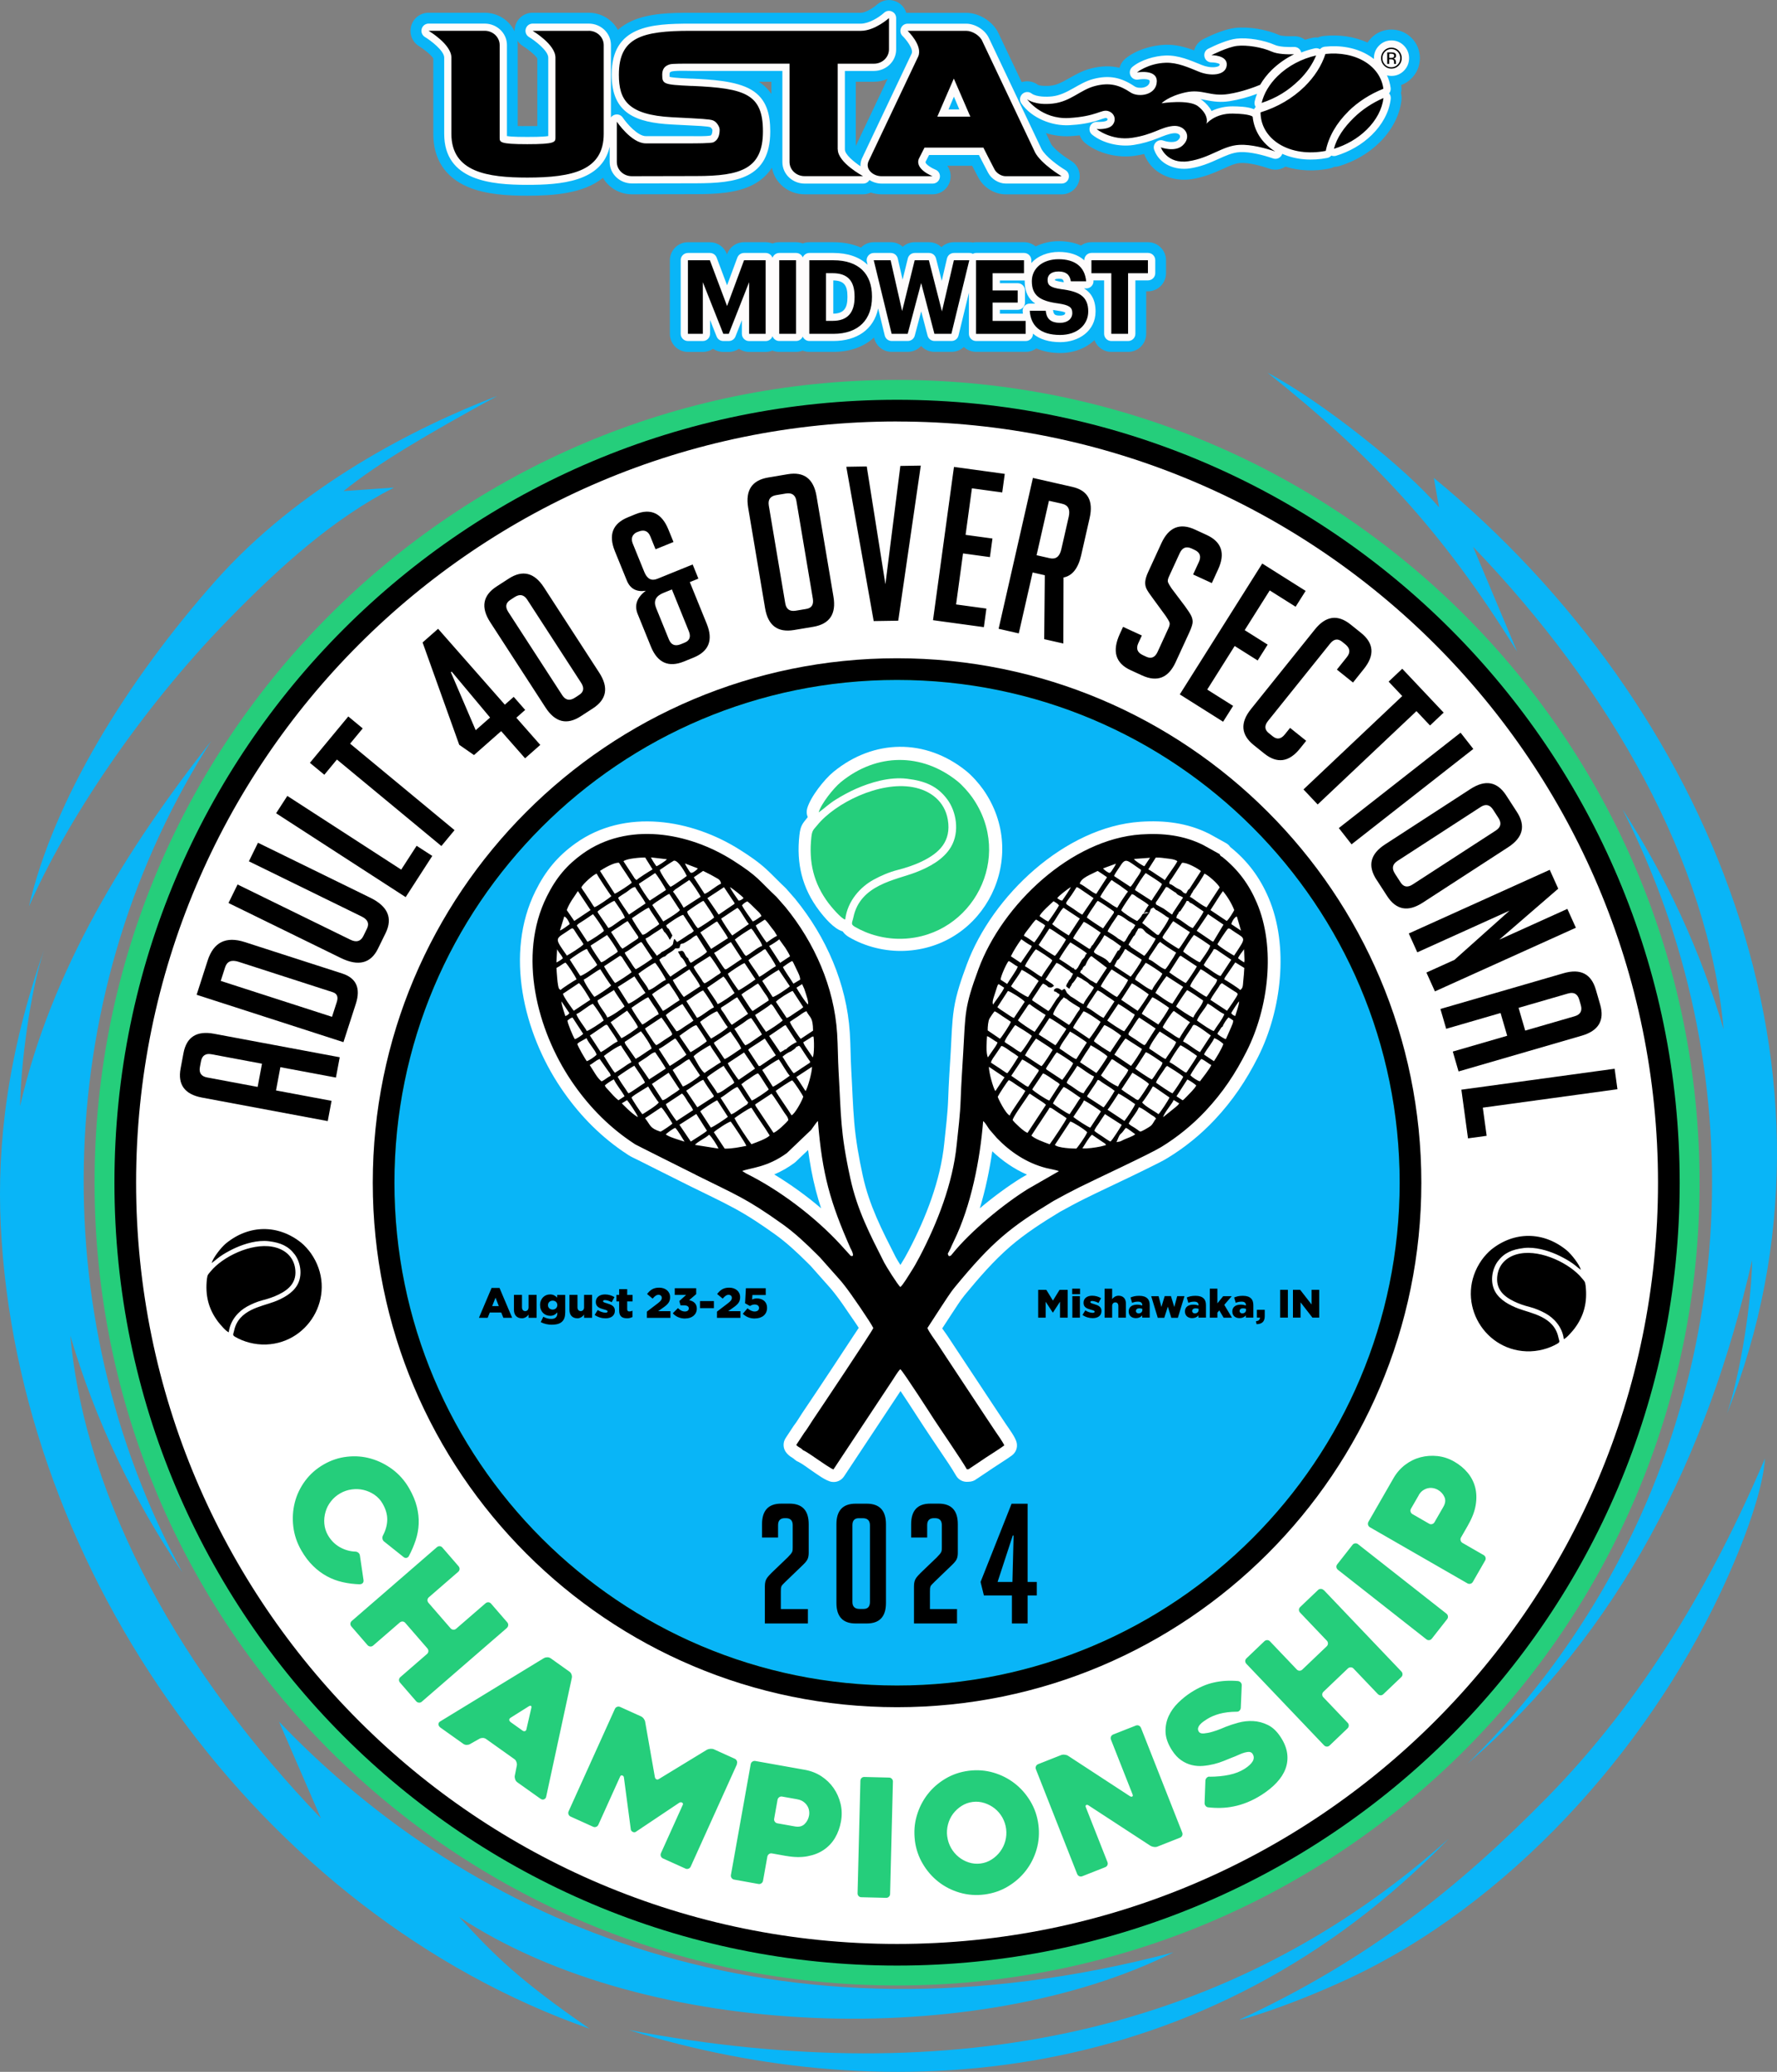
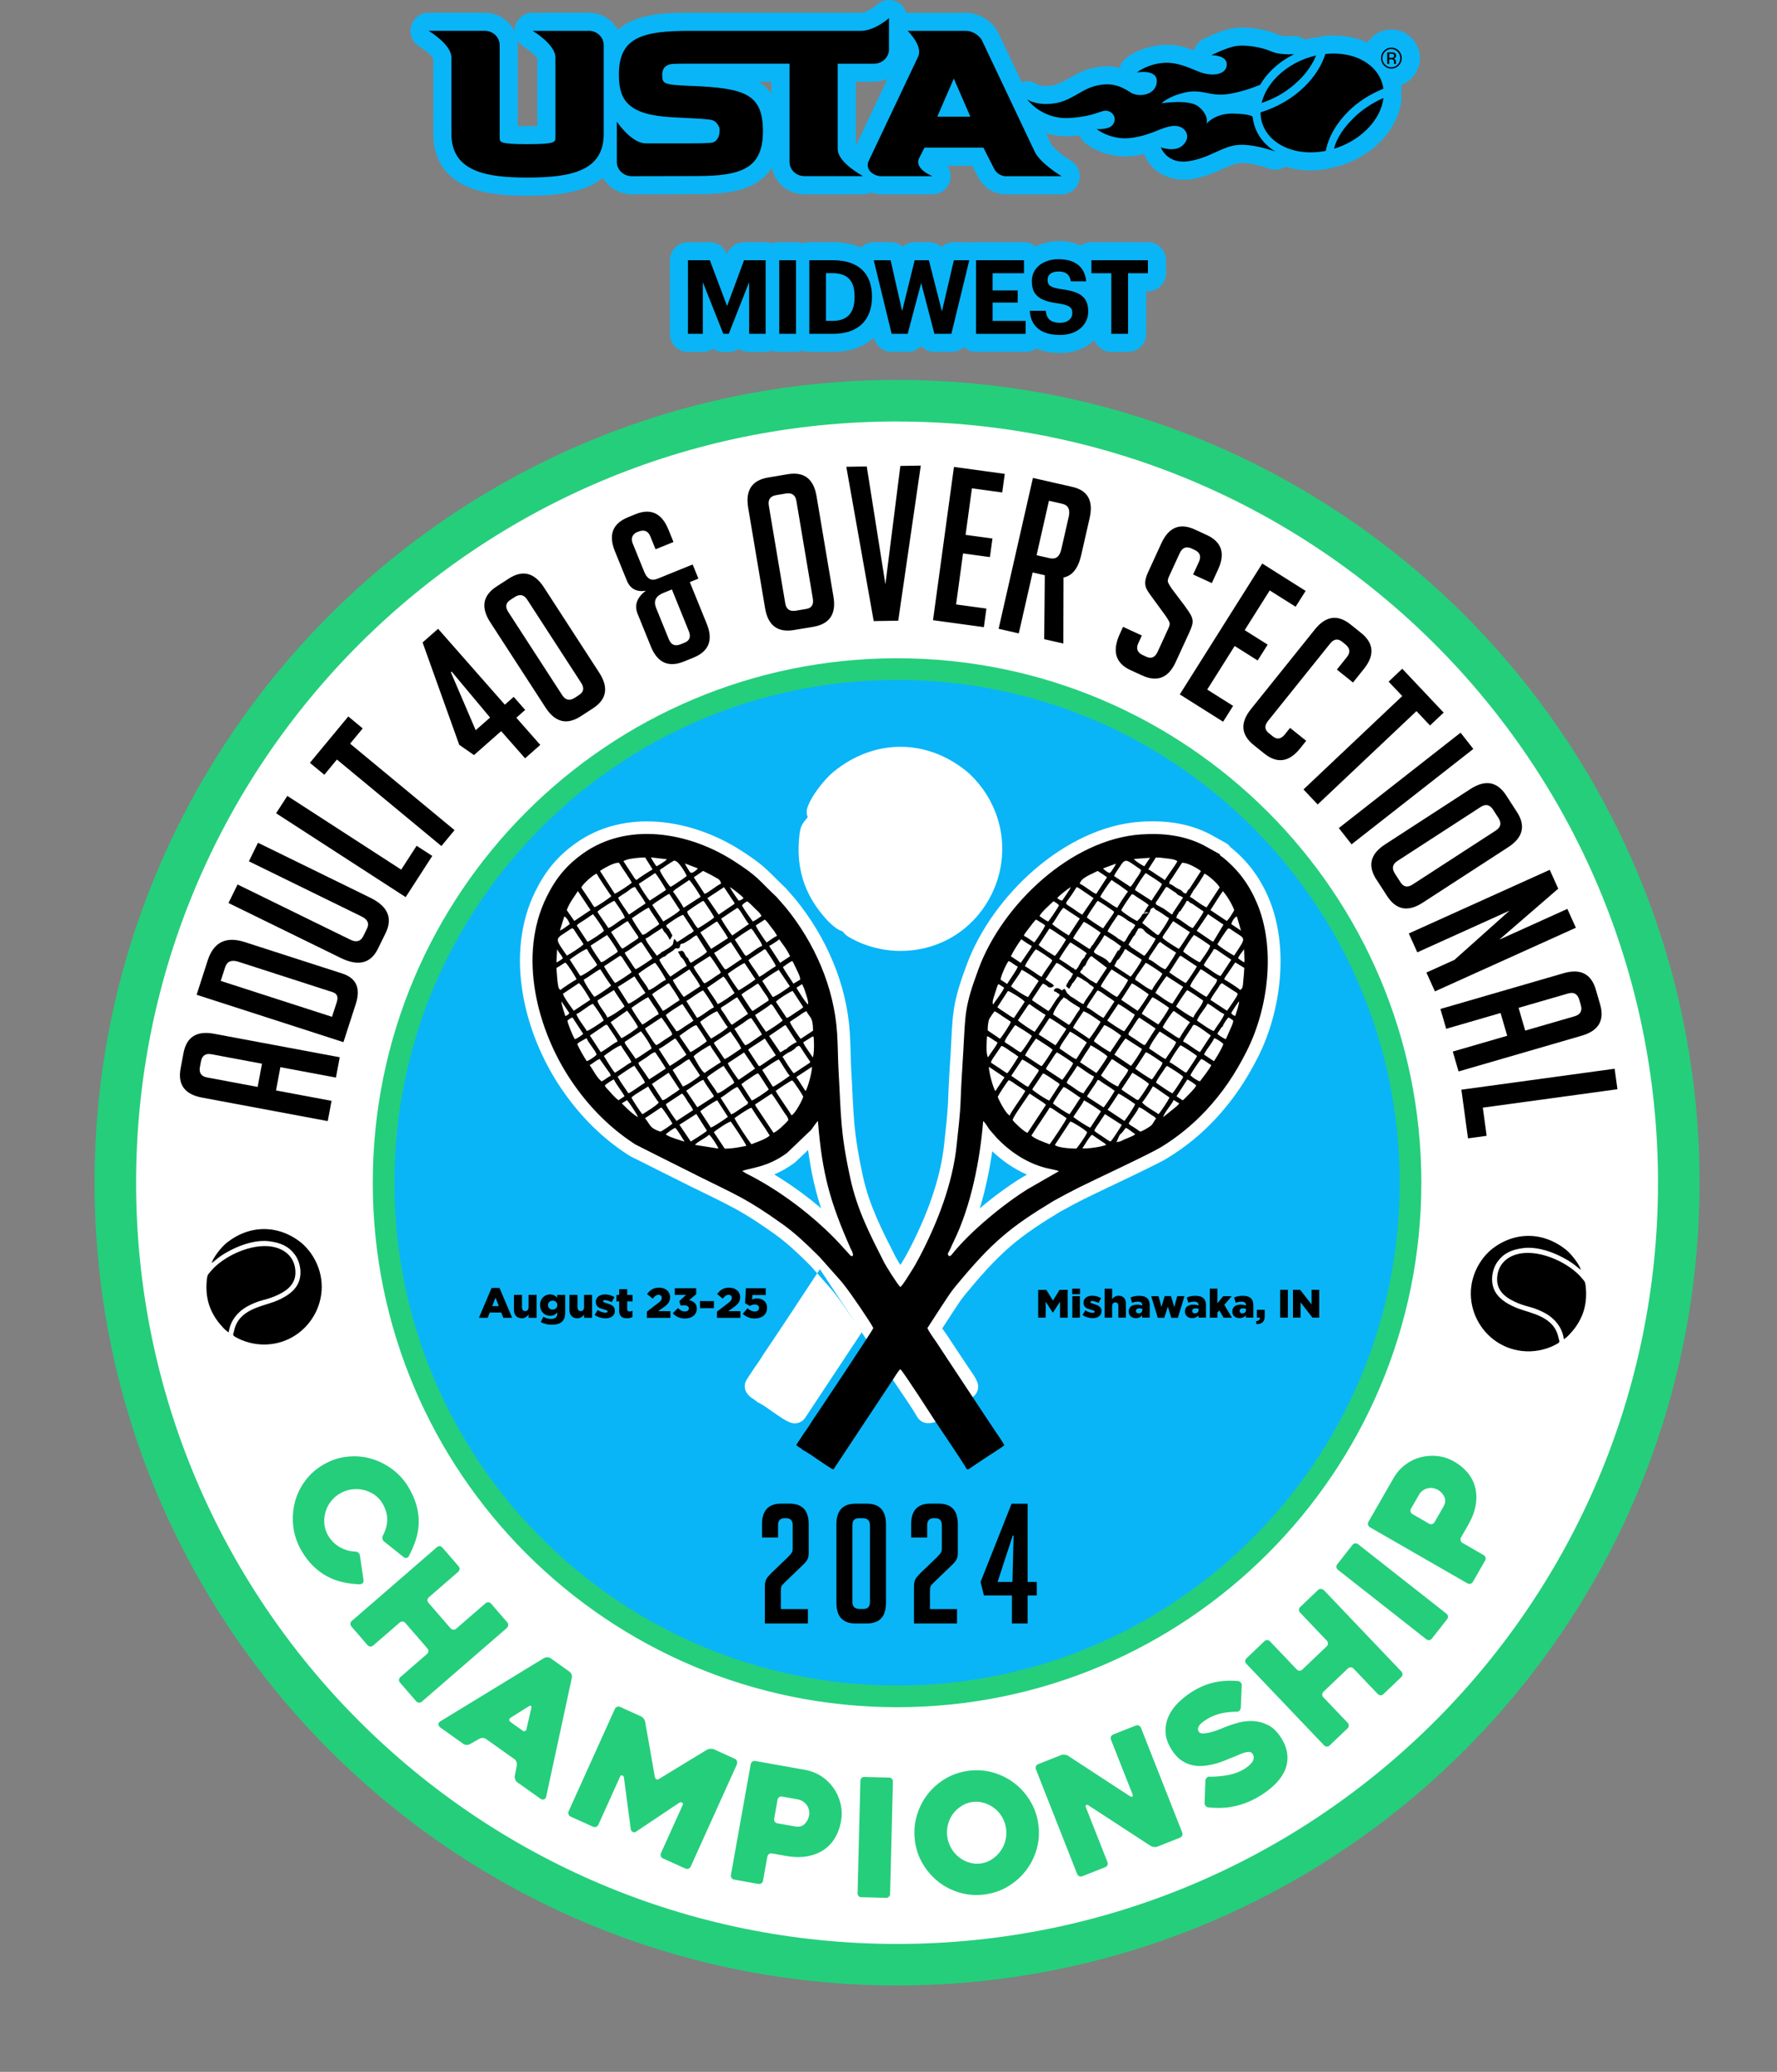
<svg xmlns="http://www.w3.org/2000/svg" id="_ар_1" viewBox="0 0 378.12 440.71">
  <rect x="0" y="0" width="378.12" height="440.71" fill="#808080" stroke="none" />
  <defs>
    <style>.cls-1{fill:#fefcfc;}.cls-1,.cls-2,.cls-3,.cls-4,.cls-5{fill-rule:evenodd;}.cls-2{fill:#fff;}.cls-3{fill:#09b5f7;}.cls-6,.cls-4{fill:#25ce7b;}</style>
  </defs>
  <path class="cls-4" d="M293.6,251.57c0-56.73-45.99-102.72-102.72-102.72s-102.72,45.99-102.72,102.72,45.99,102.72,102.72,102.72,102.72-45.99,102.72-102.72M190.88,80.81c94.31,0,170.76,76.46,170.76,170.76s-76.46,170.76-170.76,170.76S20.12,345.88,20.12,251.57,96.57,80.81,190.88,80.81Z" />
  <path class="cls-3" d="M190.88,144.63c-59.07,0-106.95,47.88-106.95,106.95s47.88,106.95,106.95,106.95,106.95-47.88,106.95-106.95-47.88-106.95-106.95-106.95" />
-   <path class="cls-5" d="M190.88,144.63c-59.07,0-106.95,47.88-106.95,106.95s47.88,106.95,106.95,106.95,106.95-47.88,106.95-106.95-47.88-106.95-106.95-106.95m0-59.59c91.97,0,166.53,74.56,166.53,166.53s-74.56,166.53-166.53,166.53S24.35,343.55,24.35,251.57,98.91,85.04,190.88,85.04Z" />
  <path class="cls-2" d="M190.88,140.02c61.61,0,111.56,49.95,111.56,111.56s-49.95,111.56-111.56,111.56-111.56-49.95-111.56-111.56,49.95-111.56,111.56-111.56m0-50.36c89.43,0,161.92,72.49,161.92,161.92s-72.49,161.92-161.92,161.92S28.96,341,28.96,251.57,101.45,89.65,190.88,89.65Z" />
-   <path class="cls-2" d="M218.52,249.85c-2.73-1.19-5.2-2.9-7.38-4.96-.59,4.05-1.45,8.19-2.65,12.13,2.93-2.47,6.03-4.74,8.79-6.45,.03-.02,.05-.03,.08-.05l1.17-.67Zm-53.77-.03c3.45,2.09,6.86,4.54,9.97,7.2-.41-1.25-.79-2.51-1.12-3.8-.74-2.84-1.26-5.71-1.65-8.6l-2.68,2.55c-.09,.08-.17,.15-.27,.22-1.35,.99-2.75,1.79-4.25,2.42Zm17.98,32.64c-.61-.98-1.38-2.04-1.92-2.84-.99-1.46-2.05-3.04-3.14-4.42-.35-.44-.69-.87-1.06-1.29l-4.11-4.63c-.18-.19-.37-.37-.56-.56-2.19-2.18-4.5-4.36-7.02-6.16-2.8-2-5.62-3.9-8.65-5.54-3.09-1.68-6.33-3.17-9.48-4.74-2.27-1.13-4.54-2.27-6.8-3.4-1.38-.69-2.75-1.38-4.12-2.07-.66-.33-1.57-.73-2.18-1.13-.41-.26-.81-.54-1.21-.81-5.24-3.61-9.59-8.19-13.14-13.46-7.94-11.78-12-28.58-5.4-41.87,2.11-4.25,4.65-7.37,8.5-10.13,10.54-7.55,24.78-5.18,35.14,1.44,1.92,1.22,3.79,2.49,5.47,4.03,1.38,1.27,2.67,2.66,4.05,3.95,.07,.06,.12,.12,.18,.18l1.92,2.19s.04,.05,.06,.08c6.55,8.03,10.91,18.01,11.57,28.4,.17,2.68,.16,5.36,.31,8.04,.22,3.69,.32,7.42,.64,11.1,.33,3.81,.99,7.49,1.8,11.23,1.37,6.34,4.09,11.6,6.99,17.31,.29,.56,.67,1.15,1.03,1.71,.64-1,1.2-1.98,1.75-3.04,3.64-6.94,6.78-14.95,7.57-22.8,.32-3.16,.73-6.3,.84-9.49,.11-3.34,.34-6.68,.54-10.02,.18-3.01,.23-6.18,.69-9.16,.5-3.23,1.6-6.35,2.73-9.4,5.41-14.6,20.89-29.26,36.91-30.36,5.1-.35,10.03,.23,14.64,2.54,.03,.02,.06,.03,.1,.05l3.48,1.93c.38,.21,.68,.48,.91,.82l.04,.04c3.68,2.96,6.26,6.43,8.12,10.76,4.42,10.33,2.76,24.01-2.22,33.88-2.52,4.99-5.38,9.26-9.21,13.34-2.92,3.12-6.33,5.89-9.98,8.12-1.09,.67-2.31,1.26-3.46,1.83-1.67,.84-3.36,1.65-5.04,2.46-3.01,1.45-6.06,2.86-9.05,4.34-1.84,.91-3.64,1.88-5.43,2.87-3.68,2.23-7.29,4.54-10.56,7.35-3.56,3.08-6.69,6.7-9.68,10.33-1.05,1.28-1.9,2.72-2.81,4.06l-1.99,3.05c.4,.58,.86,1.19,1.13,1.6,.68,1.04,1.37,2.06,2.04,3.09l8.26,12.48c.68,1.03,1.36,2.05,2.04,3.07,.7,1.05,2.14,2.93,2.38,4.09,.22,1.06-.18,2.08-1.06,2.72-1.27,.92-2.62,1.72-3.92,2.6l-3.4,2.28-.04,.02s-.02,.01-.04,.02c-.55,.45-1.11,.64-1.81,.65-.02,0-.03,0-.05,0-1.08,.11-2.06-.4-2.6-1.34-.99-1.71-2.19-3.45-3.3-5.09-1.2-1.8-2.43-3.59-3.61-5.4-1.08-1.65-2.14-3.32-3.23-4.97-.55-.84-1.1-1.67-1.66-2.5l-12.01,18.14c-.59,.88-1.56,1.33-2.61,1.18-1.23-.17-3.26-1.7-4.35-2.44-.79-.54-1.88-1.38-2.71-1.79-.31-.12-.56-.27-.81-.49l-.28-.24c-.54-.35-.91-.55-1.4-1.09-.84-.92-.95-2.25-.26-3.29l1.69-2.57c.05-.07,.09-.13,.14-.19,.62-.78,1.12-1.71,1.68-2.53,2.22-3.27,4.4-6.57,6.58-9.86,1.36-2.05,2.72-4.11,4.06-6.17,.43-.66,.93-1.38,1.39-2.1Zm-3.44-84.35c-1.84-.51-3.9-2.99-4.98-4.41-3.65-4.82-4.88-10.07-4.21-16.05,.23-2.01,.63-2.43,1.78-3.84-.25-.55-.3-1.18-.13-1.81,.66-2.43,3.63-6.21,5.59-7.81,8.55-7.01,19.6-7.15,28.23-.21,1.27,1.02,2.7,2.63,3.64,3.96,9.98,14.2,.45,33.68-16.81,34.32-4.02,.15-8.24-.87-11.72-2.91-.57-.33-1.05-.75-1.38-1.24Z" />
+   <path class="cls-2" d="M218.52,249.85c-2.73-1.19-5.2-2.9-7.38-4.96-.59,4.05-1.45,8.19-2.65,12.13,2.93-2.47,6.03-4.74,8.79-6.45,.03-.02,.05-.03,.08-.05l1.17-.67Zm-53.77-.03c3.45,2.09,6.86,4.54,9.97,7.2-.41-1.25-.79-2.51-1.12-3.8-.74-2.84-1.26-5.71-1.65-8.6l-2.68,2.55c-.09,.08-.17,.15-.27,.22-1.35,.99-2.75,1.79-4.25,2.42Zm17.98,32.64c-.61-.98-1.38-2.04-1.92-2.84-.99-1.46-2.05-3.04-3.14-4.42-.35-.44-.69-.87-1.06-1.29l-4.11-4.63c-.18-.19-.37-.37-.56-.56-2.19-2.18-4.5-4.36-7.02-6.16-2.8-2-5.62-3.9-8.65-5.54-3.09-1.68-6.33-3.17-9.48-4.74-2.27-1.13-4.54-2.27-6.8-3.4-1.38-.69-2.75-1.38-4.12-2.07-.66-.33-1.57-.73-2.18-1.13-.41-.26-.81-.54-1.21-.81-5.24-3.61-9.59-8.19-13.14-13.46-7.94-11.78-12-28.58-5.4-41.87,2.11-4.25,4.65-7.37,8.5-10.13,10.54-7.55,24.78-5.18,35.14,1.44,1.92,1.22,3.79,2.49,5.47,4.03,1.38,1.27,2.67,2.66,4.05,3.95,.07,.06,.12,.12,.18,.18l1.92,2.19s.04,.05,.06,.08c6.55,8.03,10.91,18.01,11.57,28.4,.17,2.68,.16,5.36,.31,8.04,.22,3.69,.32,7.42,.64,11.1,.33,3.81,.99,7.49,1.8,11.23,1.37,6.34,4.09,11.6,6.99,17.31,.29,.56,.67,1.15,1.03,1.71,.64-1,1.2-1.98,1.75-3.04,3.64-6.94,6.78-14.95,7.57-22.8,.32-3.16,.73-6.3,.84-9.49,.11-3.34,.34-6.68,.54-10.02,.18-3.01,.23-6.18,.69-9.16,.5-3.23,1.6-6.35,2.73-9.4,5.41-14.6,20.89-29.26,36.91-30.36,5.1-.35,10.03,.23,14.64,2.54,.03,.02,.06,.03,.1,.05l3.48,1.93c.38,.21,.68,.48,.91,.82l.04,.04c3.68,2.96,6.26,6.43,8.12,10.76,4.42,10.33,2.76,24.01-2.22,33.88-2.52,4.99-5.38,9.26-9.21,13.34-2.92,3.12-6.33,5.89-9.98,8.12-1.09,.67-2.31,1.26-3.46,1.83-1.67,.84-3.36,1.65-5.04,2.46-3.01,1.45-6.06,2.86-9.05,4.34-1.84,.91-3.64,1.88-5.43,2.87-3.68,2.23-7.29,4.54-10.56,7.35-3.56,3.08-6.69,6.7-9.68,10.33-1.05,1.28-1.9,2.72-2.81,4.06l-1.99,3.05c.4,.58,.86,1.19,1.13,1.6,.68,1.04,1.37,2.06,2.04,3.09c.68,1.03,1.36,2.05,2.04,3.07,.7,1.05,2.14,2.93,2.38,4.09,.22,1.06-.18,2.08-1.06,2.72-1.27,.92-2.62,1.72-3.92,2.6l-3.4,2.28-.04,.02s-.02,.01-.04,.02c-.55,.45-1.11,.64-1.81,.65-.02,0-.03,0-.05,0-1.08,.11-2.06-.4-2.6-1.34-.99-1.71-2.19-3.45-3.3-5.09-1.2-1.8-2.43-3.59-3.61-5.4-1.08-1.65-2.14-3.32-3.23-4.97-.55-.84-1.1-1.67-1.66-2.5l-12.01,18.14c-.59,.88-1.56,1.33-2.61,1.18-1.23-.17-3.26-1.7-4.35-2.44-.79-.54-1.88-1.38-2.71-1.79-.31-.12-.56-.27-.81-.49l-.28-.24c-.54-.35-.91-.55-1.4-1.09-.84-.92-.95-2.25-.26-3.29l1.69-2.57c.05-.07,.09-.13,.14-.19,.62-.78,1.12-1.71,1.68-2.53,2.22-3.27,4.4-6.57,6.58-9.86,1.36-2.05,2.72-4.11,4.06-6.17,.43-.66,.93-1.38,1.39-2.1Zm-3.44-84.35c-1.84-.51-3.9-2.99-4.98-4.41-3.65-4.82-4.88-10.07-4.21-16.05,.23-2.01,.63-2.43,1.78-3.84-.25-.55-.3-1.18-.13-1.81,.66-2.43,3.63-6.21,5.59-7.81,8.55-7.01,19.6-7.15,28.23-.21,1.27,1.02,2.7,2.63,3.64,3.96,9.98,14.2,.45,33.68-16.81,34.32-4.02,.15-8.24-.87-11.72-2.91-.57-.33-1.05-.75-1.38-1.24Z" />
  <path class="cls-5" d="M147.98,249.87c8.59,4.28,10.75,4.97,18.5,10.5,2.6,1.85,5.06,4.16,7.35,6.45,.22,.22,.38,.37,.64,.64l4.15,4.67c.47,.52,.72,.86,1.15,1.4,1.25,1.57,5.43,7.66,6.06,8.96-.34,.84-11.57,17.64-12.91,19.61-.55,.81-1.17,1.9-1.8,2.69l-1.69,2.57c.37,.4,.62,.47,1.06,.76l.41,.37c.6,.2,2.76,1.74,3.25,2.07,.49,.33,2.8,1.94,3.2,2l12.38-18.69c.43-.61,1.36-2.24,1.85-2.63,.63,.5,6.88,10.23,7.17,10.68,1.48,2.27,5.78,8.51,6.99,10.62,.61-.06,.18,.08,.71-.26l3.4-2.28c1.39-.92,2.58-1.63,3.84-2.54-.09-.44-1.67-2.68-1.98-3.13-.69-1.03-1.4-2.1-2.05-3.08l-8.26-12.49c-.64-.99-1.38-2.09-2.03-3.09-.48-.73-1.66-2.28-2.03-3.18l2.89-4.45c.95-1.39,1.81-2.87,2.97-4.28,7.9-9.6,11.76-12.72,20.96-18.3,2.03-1.12,3.66-1.99,5.58-2.95,3.58-1.78,14.85-7,17.34-8.52,3.44-2.1,6.67-4.73,9.42-7.66,3.69-3.94,6.33-7.89,8.77-12.72,4.64-9.18,6.24-22.04,2.15-31.61-1.68-3.94-3.98-7.03-7.33-9.72-.43-.26-.41-.22-.57-.6l-3.48-1.93c-4.11-2.06-8.55-2.58-13.25-2.26-14.86,1.01-29.5,14.91-34.57,28.61-3.07,8.28-2.77,9.48-3.26,17.78-.19,3.3-.43,6.67-.54,9.95-.12,3.41-.52,6.45-.85,9.67-.83,8.27-4.14,16.67-7.86,23.78-.69,1.31-1.15,2.13-1.92,3.33-.36,.56-1.66,2.74-2.2,3.15-.56-.42-3.13-4.57-3.44-5.19-2.99-5.91-5.75-11.17-7.22-17.96-2.17-10-1.94-13.25-2.49-22.74-.15-2.65-.14-5.36-.31-8.02-.62-9.89-4.82-19.33-10.97-26.87l-1.92-2.19c-3.86-3.62-3.83-4.29-9.13-7.68-9.65-6.17-22.63-8.32-32.12-1.52-3.31,2.37-5.62,5.04-7.65,9.13-6.23,12.56-2.02,28.43,5.22,39.17,3.38,5.01,7.49,9.33,12.44,12.75,.37,.25,.75,.51,1.15,.77,.23,.15,11.62,5.84,12.84,6.45m-8.31-65.6c-.44-.58-.86-1.25-1.17-1.88l3.39,.39c-.12,.28-1.93,1.43-2.22,1.49Zm105.03-1.8l-1.2,1.8c-.3-.06-2.1-1.2-2.22-1.55l3.43-.25Zm-112.04,.73c.74-.6,3.75-.8,4.61-.79l1.58,2.53c-.69,.4-2.98,1.83-3.41,2.27-.52-.37-.42-.43-.79-.96l-1.99-3.04Zm113.26-.77c.98-.03,1.55,.09,2.42,.19,.69,.08,1.68,.18,2.18,.58-.28,.58-.96,1.52-1.36,2.1-.43,.62-.92,1.3-1.32,1.93-.41-.35-1.2-.8-1.68-1.13-.64-.42-1.16-.82-1.83-1.17l1.6-2.51Zm-97.45,2.31c-.15,.19-.04,.08-.21,.24-.3,.28-1.07,.94-1.4,.59-.18-.2-.97-1.46-1.13-1.9l2.75,1.06Zm88.99-1.02c-.2,.46-.36,.69-.62,1.08-.24,.35-.34,.64-.7,.88-.24,.09-1.19-.62-1.44-.95l2.76-1.01Zm-109.8,1.54c.61-.42,3.03-1.89,4.05-1.72,.56,.94,2.54,3.73,2.71,4.22-.24,.31-3.08,2.19-3.63,2.35l-3.13-4.85Zm12.72-.2c.93-.63,2.03-1.41,2.99-1.97,.97-.21,2.63,2.91,2.76,3.25l-.85,.63c-.31,.19-.55,.36-.85,.57-.48,.33-1.35,.94-1.77,1.11-.45-.37-2.24-3.13-2.28-3.59Zm96.66,1.28c.25-.6,.77-1.25,1.17-1.89,1.37-2.16,1.44-1.53,4.59,.6-.05,.53-.74,1.44-1.07,1.92-.38,.56-.8,1.33-1.21,1.67l-3.39-2.23c-.01-.05-.06-.05-.09-.08Zm-87.42-1.07c.59,.31,1.44,.7,2.11,1.09,1.21,.7,1.51,.7,1.69,1.62-1.08,.45-2.64,1.92-3.51,2.16l-2.29-3.52,1.99-1.36Zm80.13,2.72c.27-1.28,2.42-1.97,3.81-2.72,.32,.2,.58,.37,.98,.64l.76,.52c.33,.24,.09,.07,.24,.2l-2.28,3.52c-.87-.25-2.46-1.72-3.51-2.16Zm-90.36-2.27c.37,.34,2.21,3.14,2.3,3.61l-3.44,2.25c-.37-.31-2.09-2.91-2.33-3.57l3.47-2.29Zm102.1,3.61c.1-.53,1.9-3.24,2.3-3.61,.86,.54,2.88,1.79,3.45,2.33-.22,.68-1.69,2.62-2.22,3.55l-3.53-2.27Zm-117.79-.57c.32-.71,2.43-2.63,3.25-2.93,.22,.52,2.87,4.53,3.13,4.78-.27,.33-3.08,2.27-3.61,2.37-.29-.33-.48-.72-.74-1.1l-1.36-2.05c-.25-.38-.49-.65-.68-1.08Zm34.51,2.28c-.32,.3-.56,.49-1.05,.55-.39-.55-1.7-2.39-1.83-2.89,.6,.38,2.49,1.83,2.88,2.34Zm66.74,.02c.36-.53,2.18-1.92,2.89-2.37-.1,.4-1.5,2.44-1.83,2.89-.52-.07-.65-.26-1.06-.52Zm-81.27-1.86c.16-.12,.24-.16,.42-.28l2.55-1.72c.43,.35,2.18,2.98,2.43,3.57l-3.62,2.33c-.2-.44-1.95-3.13-2.27-3.43l.49-.48Zm90.43,1.57c.25-.59,2.02-3.24,2.43-3.57,.62,.47,1.14,.76,1.8,1.21l1.58,1.16s.06,.07,.08,.11c-.29,.27-2.11,3.06-2.27,3.43-.64-.25-1.34-.79-1.93-1.19-.56-.39-1.31-.78-1.69-1.14Zm-100.28,3.77c-.26-.36-2.37-3.38-2.29-3.57,.06-.14,1.6-1.1,1.75-1.2,.56-.39,1.21-1.02,1.84-1.09,.67,1.19,1.68,2.33,2.23,3.5l-3.53,2.37Zm20.22-5.81l2.23,3.34s0,.12,0,.1c0-.02,0,.07,0,.1l-3.37,2.29-2.4-3.51,3.53-2.32Zm76.24,5.84c-.58-.28-1.21-.77-1.79-1.17-.33-.22-.55-.37-.86-.57-1.2-.74-.96-.55,.34-2.42,.35-.5,.74-1.15,1.11-1.71,.41,.16,.29,.11,.65,.34l2.95,2.01-2.4,3.52Zm-91.5-2.04c.35-.37,1.24-.93,1.72-1.23,.49-.32,1.45-1.01,1.91-1.14l2.25,3.44c-.36,.54-3.15,2.22-3.55,2.41l-2.33-3.48Zm20.24-.78c.5,.39,1.09,.97,1.62,1.51,.44,.45,1.19,1.03,1.36,1.61-.55,.37-1.23,.92-1.84,1.15-.48-.7-1.85-2.49-2.29-3.43,.24-.34,.7-.67,1.15-.85Zm62.17,3.13c.19-.69,2.49-2.73,2.97-3.17,.42,.25,.88,.49,1.16,.89-.28,.59-1.92,3.01-2.29,3.43-.56-.21-1.32-.8-1.84-1.15Zm-100.61-1.28c.6-1.64,1.49-2.66,2.37-4.05l2.69,4.05-3.46,2.31-1.6-2.31Zm138.99-3.14c.11-.17,.19-.29,.35-.51,.17-.24,.09-.07,.26-.4,.84,.95,1.9,2.64,2.43,4.05-.22,.44-1.14,1.97-1.6,2.31l-3.46-2.31,2.02-3.14Zm-132.43,3.43c.6-.55,3.18-2.21,3.58-2.26,.47,.69,2.05,2.84,2.22,3.62-1.22,.49-2.35,1.75-3.5,2.17l-2.07-3.03c-.2-.35-.09-.02-.24-.5Zm19.06,0c.61-.47,2.93-2.06,3.44-2.26,.13,.12,0-.04,.2,.22,.05,.06,.13,.18,.17,.24,.43,.65,1.8,2.61,1.93,3.08-.28,.31-2.97,2.08-3.44,2.3-.5-.44-.9-1.19-1.25-1.75-.55-.85-.97-1.21-1.04-1.83Zm85.05,1.28c.14-.48,1.28-2.09,1.71-2.73,.13-.2,.15-.26,.28-.43l.25-.31s.05-.05,.07-.07c.52,.21,2.95,1.88,3.44,2.26-.06,.51,.11,.09-.24,.64l-2.06,2.96c-.53-.29-3.16-2.01-3.44-2.32Zm-77.81,.23c1.06-.66,2.26-1.55,3.45-2.27,.5,.35,.92,1.19,1.29,1.74,.39,.58,.7,1.18,1.15,1.7l-3.54,2.43c-.46-.52-2.14-3.04-2.35-3.59Zm70.43,1.16c.74-.87,1.65-2.81,2.41-3.46l3.47,2.3-2.35,3.59c-.69-.4-3.07-1.95-3.53-2.42Zm-89.41-1.25c.82-.52,2.86-2.02,3.6-2.23,.46,.97,1.93,2.82,2.2,3.51-.51,.42-1.22,.86-1.78,1.23-.61,.4-1.12,.95-1.79,1.04-.43-.56-2.17-3.15-2.23-3.55Zm-14.41-.36c.49,.17,1.04,1.12,1.15,1.64-.54,.38-1.34,1.05-2.08,1.36l.93-3Zm141.94,1.64c.12-.55,.63-1.45,1.15-1.64,.02,.04,.05,.08,.06,.11l.85,2.91-2.06-1.38Zm-139.27,.28c.35-.44,.38-.35,.89-.71,.27-.19,.55-.33,.87-.56,.55-.38,1.1-.74,1.68-1.14,.29,.29,2.17,2.93,2.34,3.55-.32,.38-2.83,2.07-3.52,2.33l-2.27-3.46Zm134.3-2.42l3.3,2.24-2.16,3.61c-.39-.12-.04,.03-.33-.12l-3.21-2.18,2.4-3.54Zm-109.86,4c-.47,.2-1.12,.68-1.63,1.01-.46,.3-1.03,.7-1.47,.94l-.55-.67c-.17,.19-.06-.04-.17,.29l-.17,.82c-.16,.46-2.03,1.57-2.43,1.71-.29,.38-.67,.46-.98,.77l-1.33-1.8c-.4-.62-.9-1.16-1.09-1.87,.61-.24,1.2-.72,1.75-1.08l1.78-1.14,.42,.77c.46,.33,.96,1.2,1.21,1.74l.34-.51c.12-.24,.1-.23,.21-.44l-.77-1.39c-.27-.13-.42-.35-.55-.74,.49-.46,3.08-2.22,3.64-2.24l2.25,3.41-.45,.41Zm13.65-1.58s.07-.06,.09-.08l1.81-1.17c.38,.23,1.04,1.19,1.35,1.6,.25,.33,.48,.59,.69,.88l.58,.96c-.7,.34-1.58,.98-2.22,1.43-.41-.45-2.18-3.11-2.31-3.62Zm57.03,2.19c.12-.28,.11-.31,.34-.64l.93-1.21c.32-.41,.97-1.36,1.35-1.6l1.47,.91c.1,.07,.16,.11,.26,.19l.18,.15c-.13,.52-1.9,3.16-2.31,3.62-.62-.43-1.52-1.09-2.22-1.43Zm-87.85-.78c.52-.41,1.2-.82,1.78-1.2,.61-.39,1.18-.84,1.77-1.15l1.82,2.69c.79,1.1,.62,.8-1.23,2.08-.45,.31-1.26,.87-1.7,1.11l-.41-.42c-.11-.16-.19-.3-.27-.43l-1.74-2.69Zm22.14-2.03c.39-.23,.07-.11,.48-.2,.44,.69,2.09,2.97,2.26,3.52l-3.57,2.29-2.3-3.52,3.13-2.09Zm98.62,5.57c-.27-.15-3.38-2.04-3.4-2.38-.02-.26,.85-1.41,1.14-1.83,.29-.44,.84-1.32,1.14-1.66l3.55,2.34c-.04,.07-2.27,3.64-2.34,3.48-.01-.02-.06,.04-.08,.06Zm-94.4-1.96c.33-.33,2.99-2.15,3.51-2.32l.42,.49c.1,.14,.19,.29,.26,.42,.49,.79,1.51,2.03,1.62,2.76-1,.31-2.4,1.62-3.44,2.14-.43-.36-.36-.37-.71-.9l-1.67-2.58Zm66.87-2.24c.01-.05,.06-.05,.08-.08,.47,.15,1.38,.83,1.86,1.15,.49,.33,1.17,.7,1.65,1.17-.15,.36-1.92,3.14-2.38,3.48-.36-.18-3.06-1.87-3.44-2.34l2.22-3.38Zm-102.61,5.66c-2.42-3.47-2.58-3.47-.43-4.84,1.79-1.14,1.52-1.36,2.28-.15,.18,.29,.36,.55,.57,.87,.35,.53,.85,1.18,1.11,1.7-.34,.51-3.11,2.19-3.54,2.42Zm141-5.75s.15,.08,.19,.1c.13,.07,.32,.23,.42,.3,2.33,1.63,3.01,1.34,1.42,3.73-.36,.55-.71,1.11-1.07,1.62-.47-.25-3.19-1.9-3.54-2.42,.15-.3,1.93-3.11,2.31-3.37l.28,.05Zm-132.46,1.36c.39,.46,2.1,2.91,2.29,3.53-.39,.42-1.31,.92-1.77,1.23-.5,.34-1.24,.96-1.79,1.04-.33-.5-2.11-2.98-2.22-3.55l3.5-2.25Zm85.93,4.53c.59-1.22,1.53-2.67,2.22-3.62,.53,.36,1.52,1.11,2.23,1.42-.15,.39-.06,.26-.33,.67l-2.01,2.93-2.11-1.4Zm36.66-1c.16-.53,1.92-3.13,2.29-3.53,.4,.12,3.01,1.91,3.46,2.25-.09,.74-1.75,2.9-2.18,3.55-.52-.07-3.32-2.01-3.57-2.27Zm-88.1-1.2c.53-.24,1.83-1.11,2.15-1.4l1.28,1.78c.31,.51,.78,1.21,1.02,1.82l-2.11,1.4-2.34-3.6Zm-18.78,2.37c.54,.3,1.04,1.39,1.26,1.87-.67,.35-1.17,.74-1.82,1.16-.6,.39-1.25,.82-1.67,1.14-.43-.45-2.25-3.12-2.35-3.62,.42-.33,.77-.64,1.19-.67l.57-.52c.62-.4,1.21-.68,1.63-1.22,.16,0,.39,.03,.55,0,.49-.05,.17-.04,.35-.1l.2-.76c.52-.3,.37,.04,1.21-.51l1.03-.64c.29-.26,.75-.62,1.2-.77l2.21,3.49c-.34,.52-1.93,1.43-2.62,1.86-.37,.23-.48,.39-.87,.5-.25-.32-.43-.57-.51-.96-.84-.45-.73-1.82-1.59-1.54l-.57,.12c.23,.61,.36,.54,.61,1.19Zm-11.94-.96c1.26-.65,2.21-1.56,3.47-2.25,.1,.08,.13,.09,.25,.22l2.16,3.25c-.34,.36-3.11,2.19-3.54,2.32-.39-.32-.87-1.2-1.2-1.68l-.85-1.26c-.29-.47-.12-.17-.28-.59Zm111.48,1.43c.14-.67,.11-.41,.58-1.15l1.14-1.7c.06-.08,.27-.44,.28-.44l.35-.33c.02-.07,.09-.06,.13-.08,.21,.28,2.92,2.04,3.37,2.28l-.56,.99c-.24,.37-.35,.52-.57,.87-.22,.34-.83,1.38-1.21,1.69-1.14-.36-2.45-1.78-3.5-2.12Zm-92.48-1.36c1.22-.63,2.4-1.66,3.58-2.3l2.33,3.58c-.55,.35-1.21,.81-1.76,1.19l-1.37,.91s-.27,.11-.27,.11h-.17c-.23-.1-2.26-3.33-2.33-3.5Zm-33.4-.76c.21,.37,.38,.6,.63,.94,.21,.29,.46,.58,.6,.97-.41,.36-.84,.63-1.37,.89l.14-2.8Zm144.9,1.91c.22-.63,.96-1.44,1.28-1.92l.09,2.34-.06,.46c-.36-.2-.95-.59-1.31-.89Zm-142.2,.28c.32-.3,3.09-2.22,3.67-2.26,.52,1.16,1.59,2.31,2.16,3.39-.41,.5-3.07,2.29-3.59,2.34l-2.24-3.48Zm38.02,.14c.41-.44,2.04-1.39,2.73-1.87,.41-.29,.47-.43,.88-.47,.43,.64,2.16,3.13,2.22,3.61-1.13,.59-2.73,1.9-3.54,2.26-.52-1.02-1.7-2.43-2.29-3.53Zm61.16-2.32c.23,.01,3.47,2.15,3.48,2.34,.02,.25-1.96,2.79-2.25,3.51-.66-.29-1.15-.73-1.82-1.16-.5-.32-1.17-.81-1.73-1.1,.07-.48,1.99-3.37,2.32-3.59Zm35.71,3.32c.43-.82,1.79-2.61,2.16-3.39,.5,.03,.67,.21,1.09,.5l2.62,1.78-2.27,3.46c-.58-.07-2.23-1.34-2.79-1.7-.13-.08-.31-.18-.44-.27l-.38-.38Zm-124.2-1.95c.43,.14,.52,.44,.76,.83l1.18,1.8c.22,.36,.38,.5,.52,.88-.38,.32-3.05,2.12-3.52,2.27-.29-.28-2.22-3.21-2.33-3.55l3.39-2.24Zm122.75,2.26c-.23,.5-2.06,3.25-2.35,3.53-.46-.15-3.14-1.95-3.52-2.27l2.04-3.19c.19-.25,.07-.2,.41-.33l3.42,2.26Zm-107.08,.12c.41-.47,1.16-.85,1.67-1.2l1.78-1.12c.36,.3,2.07,2.92,2.34,3.47-.51,.56,0,.09-.84,.65-.63,.43-2.07,1.47-2.63,1.68-.44-.36-.35-.36-.64-.83-.2-.32-.41-.6-.58-.85-.34-.52-.92-1.29-1.1-1.79Zm19.01,0c.42-.33,1.51-1.08,1.94-1.27,.11,.12,.09,.07,.2,.23l.78,1.62c.27,.57,.76,1.45,.73,2.12l-1.43,.85c-.43-.72-2.14-3.13-2.23-3.56Zm46.31,2.7c-.03-.63,1.26-3.52,1.71-3.97,.63,.27,1.24,.87,1.94,1.18-.22,.77-1.72,2.77-2.26,3.7l-1.4-.91Zm-77.07-1.28c.38-.36,2.98-2.12,3.54-2.31,.09,.1,.06,.05,.22,.25,.52,.68,1.99,2.89,2.07,3.39-1,.34-2.59,1.92-3.64,2.17-.47-1.16-1.7-2.34-2.19-3.49Zm19.04,0c.49-.4,3.05-2.15,3.55-2.25l2.31,3.46c-.3,.25-3.15,2.21-3.6,2.33-.35-.45-2.13-2.95-2.27-3.54Zm86.65,1.28c.03-.52,.72-1.39,1.07-1.89l1.18-1.7c.55,.19,3.15,1.94,3.54,2.31-.51,1.17-1.71,2.3-2.19,3.5-.9-.22-2.53-1.57-3.59-2.22Zm-123.13-2.5c.85-.42,1.34-.93,1.92-1.13,.43,.37,2.08,2.84,2.35,3.56-.37,.17-3.12,1.93-3.39,2.26-.2-.16-.17-.07-.32-.26-.34-.41-.54-3.94-.56-4.44Zm142.09,2.43c.16-.43,.02-.2,.34-.68l2.01-2.93,1.92,1.18c-.03,.92-.13,1.75-.21,2.64-.11,1.35-.09,1.63-.66,2.06-.31-.38-3.05-2.11-3.4-2.27Zm-117.34,.13c.63-.27,1.26-.78,1.85-1.14,.56-.35,1.11-.78,1.69-1.11,.5,.81,2.06,2.82,2.28,3.61l-3.46,2.26c-.42-.4-2.16-3.02-2.35-3.62Zm19.04,.22c.24-.34,3-2.13,3.51-2.37l2.36,3.49c-.42,.42-3.1,2.22-3.65,2.29l-2.22-3.41Zm52.93,1.12c.65-1.07,1.67-2.33,2.27-3.49,.6,.22,3.3,1.96,3.61,2.37l-2.24,3.41c-.5-.06-3.24-1.88-3.64-2.28Zm19.1,.02c.13-.48,2.01-3.3,2.32-3.6l3.49,2.24c-.2,.62-1.91,3.19-2.36,3.62-.47-.18-1.26-.78-1.74-1.09l-1.72-1.17Zm19.02,0c.06-.69,1.87-3.01,2.22-3.64,.85,.32,2.54,1.76,3.52,2.2-.05,.64-.72,1.38-1.07,1.91-.38,.58-.79,1.3-1.18,1.75-.48-.12-2.76-1.76-3.49-2.22Zm-129.04-1.44c.76-.34,2.83-1.95,3.52-2.2,.26,.45,2.14,3.33,2.32,3.43-.22,.37-3.26,2.36-3.59,2.44-.45-.51-2.2-3.09-2.25-3.66Zm10.78-.69l2.35,3.52c-.51,.37-2.99,2.19-3.63,2.29l-2.25-3.55,3.54-2.26Zm18.95,.03c.48,.48,.77,1.03,1.22,1.7l1.15,1.82c-.32,.33-2.94,2.13-3.6,2.36-.33-.77-1.69-2.5-2.22-3.5l3.46-2.38Zm91.91,3.49c.56-1.03,1.65-2.64,2.38-3.56l3.53,2.28-2.28,3.57c-.68-.1-3.1-1.91-3.63-2.29Zm-75.17-1.87l.46,1.01c.14,.4,.25,.71,.35,1.06,.2,.72,.54,1.47,.46,2.26-.46-.23-2.41-3.35-2.47-3.57l1.2-.76Zm40.63,4.36c-.27-.63,.2-1.67,.38-2.29l.52-1.62c.14-.36,.1-.25,.29-.45l1.17,.76c-.26,.81-1.98,2.98-2.36,3.6Zm-88.13-4.57c.55,.33,2.24,3.15,2.43,3.55l-3.52,2.33c-.39-.52-2.21-2.99-2.3-3.62l3.39-2.26Zm15.57,2.4c.34-.38,2.1-1.44,2.74-1.88,.4-.28,.48-.42,.87-.46,.31,.5,2.16,3.02,2.23,3.59-1.05,.61-2.57,1.79-3.52,2.27l-2.32-3.52Zm19.02,.03c.4-.37,1.24-.88,1.78-1.22,.7-.43,1.16-.83,1.75-1.13,.31,.35,.86,1.2,1.18,1.7,.36,.56,1,1.24,1.11,1.9l-3.43,2.26c-.38-.31-.92-1.23-1.25-1.72-.42-.62-.79-1.21-1.14-1.79Zm83.06-2.37c.39,.04,3.42,2.15,3.6,2.34-.29,.62-2.01,3.12-2.35,3.5l-3.51-2.36,2.26-3.48Zm16.73,3.5c.44-.92,1.2-1.86,1.8-2.8,.11-.18,.13-.26,.26-.44l.38-.32,2.57,1.68c.29,.18,.73,.37,.79,.66,.07,.28-2.13,3.36-2.27,3.54l-3.53-2.32Zm-111.51,.25c.94-.53,2.9-2.08,3.57-2.25,.37,.43,2.16,3.1,2.3,3.6-1.14,.49-2.42,1.76-3.6,2.24l-2.28-3.59Zm85.19,1.35c.16-.57,.87-1.49,1.15-1.92,.34-.52,.77-1.23,1.15-1.68,.64,.17,1.25,.73,1.85,1.13,.57,.37,1.24,.78,1.75,1.21l-2.31,3.5c-1.17-.49-2.44-1.75-3.59-2.24Zm-100.59-3.69c.33,.71,2.09,3.11,2.25,3.49-.43,.46-2.96,2.19-3.68,2.35-.35-.97-2.07-2.79-2.07-3.63l3.5-2.21Zm34.45,2.5c.35-.48,3.13-2.25,3.58-2.3l2.24,3.44c-.32,.34-1.31,.95-1.73,1.22-.67,.43-1.16,.87-1.79,1.09l-2.3-3.45Zm49.37-2.3c.43,.05,3.15,1.72,3.58,2.3l-2.3,3.45c-.53-.19-1.31-.78-1.88-1.15-.38-.25-1.34-.85-1.64-1.16l2.24-3.44Zm35.78,3.3c.14-.33,2.06-3.19,2.34-3.48,.4,.12,2.88,1.82,3.41,2.2,0,.81-1.7,2.58-2.07,3.63-.61-.14-3.32-1.97-3.68-2.35Zm-129.09,1.42l-.34,.36c-.2,.14-.33,.17-.53,.26-.22-.76-.77-2.23-.83-3.14l1.7,2.52Zm140.82,0c.19-.41,1.5-2.4,1.69-2.52-.05,.89-.59,2.33-.83,3.13-.48-.21-.54-.2-.86-.62Zm-108.55-1.18c.6-.35,1.15-.74,1.73-1.11,.47-.3,1.32-.93,1.71-1.09l2.31,3.52-3.45,2.34c-.47-.41-1.39-2.06-1.82-2.65-.57-.8-.43-.41-.49-1.01Zm-19.05,.04c.43-.33,3.14-2.18,3.57-2.24,.37,.57,.73,1.12,1.11,1.69,.39,.58,.93,1.22,1.11,1.92-1,.44-2.78,1.92-3.5,2.19-.4-.47-2.13-3-2.29-3.55Zm108.58,1.28c.16-.5,1.8-2.86,2.23-3.52,.44,.06,3.11,1.88,3.57,2.24-.17,.58-1.96,3.18-2.29,3.55l-3.51-2.27Zm-120.31,.06c1.2-.53,2.37-1.74,3.5-2.19,.41,.44,2.11,2.91,2.31,3.55-.63,.52-3.18,2.2-3.59,2.23-.59-1.02-1.96-2.67-2.22-3.59Zm38.02,.18c.52-.3,3.14-2,3.37-2.31,.3,.18,.12,.03,.34,.24,.25,.24,1.65,2.64,2.18,3.21-.35,.43-2.98,2.17-3.56,2.45-.5-.67-2.02-2.87-2.33-3.6Zm57.7-1.47c.58-.86,.23-.51,.75-.84,.22,.29,2.93,2.06,3.37,2.3-.26,.61-.82,1.39-1.17,1.9-.36,.52-.76,1.16-1.16,1.7-.6-.29-3.23-2.03-3.56-2.45l1.77-2.62Zm36.33,2.65c.32-1.05,1.77-2.54,2.26-3.6,1.27,.62,2.28,1.69,3.55,2.24-.25,.91-1.72,2.73-2.22,3.6-.48-.04-2.51-1.47-3.16-1.92l-.34-.25s-.06-.05-.09-.07Zm-113.02-1.14c.45-.51,3.19-2.24,3.54-2.36l2.34,3.52c-.52,.41-1.23,.85-1.73,1.17-.72,.46-1.32,1.03-1.89,1.1-.51-.7-1.84-2.57-2.26-3.43Zm96.27-2.36c.43,.16,1.37,.82,1.83,1.12,.69,.45,.98,.73,1.67,1.1-.05,.52-1.85,3.06-2.22,3.57-.53-.1-3.11-1.88-3.63-2.28l2.35-3.51Zm-104.51,1.4c.42,.55,2.04,2.73,2.31,3.52-.33,.4-2.83,2.09-3.53,2.34l-2.29-3.39,3.51-2.47Zm113.97,3.52c.19-.52,1.93-3.17,2.35-3.46l3.47,2.42c-.36,.32-2.1,3.06-2.26,3.41-.64-.23-1.24-.7-1.88-1.14-.5-.34-1.33-.79-1.69-1.22Zm-126.66-1.42c.34-.26,.7-.57,1.08-.63l2.27,3.47c-.2,.23-1.34,1.04-1.79,1.13-.38-.61-1.54-3.32-1.56-3.98Zm28.23,.28c.5-.42,3.1-2.2,3.63-2.23,.39,.62,.72,1.12,1.11,1.7,.35,.52,.77,1.24,1.13,1.63-.33,.57-3.11,2.24-3.55,2.47-.23-.26-2.23-3.18-2.32-3.57Zm79.36,1.28c.17-.63,1.65-2.62,2.21-3.51,.54,.03,3.16,1.83,3.63,2.23-.09,.36-2.13,3.4-2.42,3.6l-3.43-2.32Zm33.65-.17l-1.14,2.58c-.41-.09-1.57-.85-1.81-1.13,.15-.34,.29-.5,.53-.85,.32-.48,.21-.45,.62-.73,.07-.44,.88-1.6,1.22-1.92,.28,.16,.65,.39,1,.66-.03,.67-.24,.86-.42,1.4Zm-93.92-1.11c.58-.42,1.09-.72,1.73-1.15,.52-.35,1.17-.88,1.79-1.12,.77,1.5,1.39,1.18,1.42,4.15l-2.62,1.74c-.31-.27-2.23-3.11-2.31-3.62Zm42.1,1.85c-.02-.76,.1-2.03,.38-2.54,.19-.34,.83-1.27,1.09-1.55,.48,.17,1.24,.77,1.72,1.08,.61,.4,1.22,.78,1.73,1.15-.08,.51-2,3.35-2.31,3.62l-2.6-1.77Zm-72.93-.43c1.19-.82,2.45-1.61,3.51-2.33,.16,.19,2.36,3.23,2.28,3.55-.2,.34,.04,.09-.36,.38l-1.3,.84c-.49,.34-1.21,.86-1.71,1.11-.4-.27-.92-1.18-1.27-1.71-.42-.64-.85-1.24-1.15-1.84Zm106.25,3.55c-.49-.24-1.2-.76-1.71-1.11l-1.3-.84c-.33-.24-.51-.3-.21-.82,.11-.19,.17-.24,.3-.42,.61-.86,1.12-1.87,1.83-2.68,1.06,.7,2.33,1.5,3.51,2.33l-1.72,2.68c-.35,.53-.28,.59-.7,.87Zm-87.23-3.48c.49-.33,1.22-.82,1.77-1.17,.59-.38,1.16-.98,1.83-1.11,.37,.48,2.15,3.14,2.27,3.5l-1.68,1.16c-.49,.33-1.36,1-1.87,1.12-.49-.54-.86-1.27-1.21-1.78-.35-.52-.81-1.36-1.11-1.72Zm68.32,3.5l-3.55-2.28c.16-.4,.31-.51,.54-.88l1.73-2.62c.43,.09,3.18,2,3.6,2.29-.19,.41-.78,1.23-1.11,1.71-.37,.54-.78,1.3-1.21,1.78Zm-99.06-2.08l3.04-2.07c.66-.42,.66-.18,1.15,.59,.44,.7,1.54,2.15,1.72,2.75-1.17,.53-2.4,1.69-3.6,2.27l-2.31-3.54Zm126.22,1.27c.16-.54,1.34-2.16,1.77-2.84,.54-.87,.12-1.42,4.14,1.57l-2.31,3.54c-1.18-.58-2.43-1.73-3.6-2.27Zm-107.13-1.18s.06-.12,.07-.09l.74-.55c.73-.45,2.09-1.6,2.78-1.64,.32,.46,1.99,2.88,2.19,3.42-.29,.33-2.92,2.08-3.47,2.32l-2.04-2.98c-.16-.24-.16-.29-.28-.49Zm72.58,3.49c-.77-.36-1.08-.65-1.7-1.08-.49-.34-1.34-.8-1.72-1.13,.06-.58,1.4-2.38,1.88-3.11,.05-.07,.12-.17,.18-.24,.22-.27,.09-.1,.23-.23l1.79,1.1c.59,.39,1.17,.73,1.72,1.2-.12,.36-1.86,3.12-2.37,3.49Zm19.06-.03c-.53-.24-3.19-2-3.47-2.33,.13-.36-.02-.06,.19-.44l2-2.99c.48,.03,3.25,1.82,3.59,2.29l-2.31,3.46Zm-103.33-2.18l3.46-2.27c.53,.59,2.26,3.13,2.26,3.69-1.2,.73-2.37,1.65-3.37,2.18l-2.13-3.03s-.13-.22-.15-.28l-.06-.3Zm19,.14l3.52-2.35c.35,.6,2.18,2.98,2.26,3.63-.55,.33-3.02,2.14-3.53,2.23l-1.7-2.53c-.39-.59-.44-.54-.56-.99Zm96.11,3.49c-.61-.17-2.65-1.71-3.49-2.21,0-.6,1.96-3.36,2.23-3.65l3.48,2.23c-.07,.7-1.83,2.91-2.22,3.63Zm-77.12-3.54l1.57-.99c.46-.31,.21-.19,.61-.26,.17,.57,.19,3.83-.14,4.43-.02-.03-.06-.11-.07-.08l-.98-1.44c-.18-.28-.28-.41-.52-.77-.3-.45-.27-.5-.47-.9Zm39.31,3.19c-.46-.84-.27-3.38-.19-4.5,.45,.06,1.54,1,2.23,1.31-.2,.65-.67,1.18-.99,1.67l-1.05,1.52Zm18.79,.38c-.72-.19-2.86-1.85-3.54-2.25,.1-.76,1.83-2.88,2.2-3.62,.45,.18,3.19,1.96,3.59,2.34l-2.24,3.53Zm-106.16-3.24s.07-.11,.08-.08c.01,.03,.06-.06,.08-.08,.13-.11,.11-.1,.24-.19l1.56-.87c.48,1.15,1.82,2.47,2.15,3.5-.4,.46-1.61,1.24-2.08,1.4-.32-.37-1.9-3.1-2.03-3.67Zm135.45,3.67l-2.08-1.39c.15-.45,.03-.15,.2-.46,.38-.68,1.59-2.16,1.95-3.04,.68,.19,1.52,.83,1.94,1.22-.22,.86-1.65,3.2-2,3.67Zm-118.12-2.59c1.06-.5,2.38-1.6,3.48-2.24l.17,.15c.14,.16,.05,.05,.19,.24,.13,.17,.15,.22,.28,.41l1.76,2.64c-.48,.49-1.89,1.35-2.59,1.81-.28,.18-.67,.46-.96,.6l-2.34-3.61Zm100.49,3.61l-3.55-2.4c.33-.49,2-3.11,2.4-3.45l3.48,2.24c-.27,.69-2,3.25-2.34,3.61Zm-81.45-3.41c.12-.17,.08-.16,.32-.34l3.2-2.08,2.35,3.57-3.02,2.04c-.57,.36-.12,.18-.62,.23l-2.23-3.41Zm58.89,1.15c.29-.62,1.85-2.97,2.35-3.57,.59,.36,1.18,.75,1.83,1.18,.45,.29,1.44,.89,1.69,1.25-.15,.24-2.09,3.41-2.39,3.44-.09,0-3.18-2.07-3.49-2.29Zm-89.61,.14c.49-.42,3.03-2.2,3.65-2.24,.35,.65,.7,1.1,1.1,1.72,.42,.67,.86,1.19,1.11,1.85-.53,.24-1.2,.71-1.76,1.11-.48,.33-1.25,.84-1.76,1.13-.43-.48-.8-1.14-1.22-1.75l-1.12-1.81Zm19.09,.11c.28-.52,3.08-2.22,3.53-2.39,.44,.95,1.74,2.49,2.28,3.61-.69,.4-1.15,.73-1.73,1.11-.46,.3-1.37,.86-1.74,1.18-.78-.52-1.8-2.56-2.34-3.51Zm66.77,3.54c-.35-.11-.1,0-.44-.21-.11-.07-.3-.19-.44-.29-.23-.15-.54-.38-.85-.58-.58-.37-1.08-.71-1.76-1.15,.04-.51,.69-1.32,1.01-1.79,.42-.62,.78-1.14,1.2-1.77,.54,.06,1.45,.82,1.89,1.1,.57,.36,1.22,.78,1.73,1.2-.47,.78-1.75,2.82-2.35,3.5Zm18.92-.04l-3.47-2.28,1.13-1.82c.37-.58,.85-1.18,1.15-1.79,.26,.1,3.54,2.09,3.55,2.42,0,.16-2.08,3.26-2.37,3.48Zm19.2-.12c-.48-.03-.05,.11-.5-.15-.75-.43-2.25-1.63-3.13-2.02,.17-.51,1.93-3.26,2.35-3.6,.51,.19,3.07,1.9,3.51,2.27-.1,.4-1.81,2.85-2.23,3.5Zm-116.62-2.08c.65-.41,1.12-.74,1.71-1.12,.45-.28,1.18-1,1.84-1.09,.44,.65,2.08,3,2.25,3.49l-3.53,2.29-1.74-2.54c-.11-.15-.17-.22-.3-.41-.31-.48-.11-.31-.23-.62Zm109.23,3.57c-.45-.14-3.24-2.03-3.53-2.29l2.25-3.49c.54,.07,2.9,1.79,3.55,2.21-.06,.54-.67,1.29-1.03,1.81-.28,.41-.83,1.39-1.23,1.76Zm-90.21-3.43s.06-.11,.08-.08l3.37-2.22,2.33,3.44-3.47,2.38c-.34-.31-2.22-3.09-2.31-3.52Zm71.15,3.54l-3.26-2.15c-.14-.13-.12-.13-.21-.26,.37-.67,.73-1.14,1.14-1.77,.31-.48,.8-1.34,1.2-1.68,.3,.13,3.01,1.85,3.45,2.31-.14,.48-1.95,3.16-2.31,3.54Zm-100.55-3.16c.7-.33,1.33-1.03,2.13-1.29l1.79,2.54c.47,.69,.3,.25,.56,1.02-.71,.34-1.26,.88-1.92,1.2-.89-.54-1.92-2.56-2.56-3.48Zm129.85,3.45c-.52-.07-1.68-.89-2.03-1.27,.21-.55,1.92-3.12,2.32-3.47,.71,.23,1.46,.96,2.13,1.29-.27,.72-1.93,2.81-2.41,3.45Zm-83.92,2.09l-1.96-2.99,3.33-2.18c.04,1.08-.92,4.55-1.37,5.17Zm39.02-5.17l3.32,2.24-1.95,2.93c-.47-.64-1.42-4.13-1.37-5.17Zm-67.3,.68c.52-.45,1.15-.8,1.69-1.15,.61-.4,1.22-.96,1.84-1.14l2.29,3.43c-.31,.44-2.97,2.22-3.65,2.37l-2.17-3.51Zm19.06,0c.59-.44,3-2.11,3.54-2.24,.61,.83,1.78,2.92,2.32,3.46-.44,.34-3.05,2.19-3.6,2.34l-2.26-3.56Zm56.59,3.57c-.38-.1-.58-.26-.94-.51l-2.66-1.83,2.32-3.46c.48,.12,2.95,1.8,3.54,2.24-.06,.33-.04,.25-.19,.49l-2.07,3.08Zm19.14-.06c-.68-.14-3.34-1.94-3.65-2.37l2.29-3.43c.47,.14,.39,.17,.93,.52,.3,.2,.55,.35,.85,.56,.64,.44,1.2,.74,1.75,1.21-.38,1.08-1.71,2.35-2.17,3.5Zm-106.47-2.08c.37-.36,3.02-2.1,3.52-2.34,.31,.5,2.16,3.03,2.26,3.62-.87,.51-3.03,2.13-3.51,2.25-.21-.25-.37-.55-.56-.83-.67-1.02-1.06-1.46-1.72-2.69Zm19.01,.14c.32-.43,2.93-2.11,3.54-2.46,.17,.5,1.97,2.75,2.25,3.59-.03,.03-.07,.03-.09,.08l-.34,.27c-.17,.12-.26,.16-.43,.27-.76,.49-2.13,1.62-2.76,1.61-.59-1.1-1.59-2.25-2.18-3.37Zm80.12,3.37c-.64,0-1.96-1.1-2.67-1.56-.13-.08-.27-.16-.43-.26-.09-.06-.17-.11-.25-.18-.31-.24-.1-.08-.25-.24,.2-.6,.82-1.39,1.16-1.9,.24-.36,1.05-1.58,1.09-1.69,1.01,.55,2.47,1.82,3.56,2.25-.25,.93-1.67,2.56-2.21,3.58Zm18.92,.02c-.45-.12-2.92-1.83-3.51-2.25,.09-.55,1.28-2.16,1.66-2.71,.35-.51,.26-.54,.71-.87,.72,.44,2.86,1.75,3.41,2.3-.16,.52-1.91,3.1-2.27,3.53Zm-88.18-4.24c.43,.49,.77,1.1,1.15,1.67,.21,.31,.37,.58,.56,.88,.23,.35,.35,.48,.55,.86-.27,.36-3.02,2.19-3.61,2.37l-2.22-3.46,.83-.65c.31-.2,.56-.37,.86-.56,.45-.29,1.36-1.03,1.88-1.11Zm61.94,5.78c-.7-.23-3.34-1.99-3.61-2.36,.19-.37,.31-.51,.55-.86l1.72-2.55c.53,.08,1.96,1.18,2.65,1.62,.43,.27,.6,.33,.93,.71l-2.23,3.45Zm-84.53-3.5s.05-.11,.06-.08l3.48-2.34,2.34,3.54c-.5,.45-1.16,.82-1.73,1.21-.72,.48-1.36,1.03-1.92,1.1l-2.22-3.42Zm103.47,3.37c-.37,.02-.61-.23-.9-.43-.83-.57-1.98-1.23-2.68-1.82l2.34-3.54c.4,.23,3.2,1.93,3.53,2.42-.19,.36-1.91,3.09-2.3,3.37Zm-113.5-3.08c.27-.3,1.49-1.13,1.93-1.28,.46,1.05,1.69,2.47,2.27,3.58l-1.3,.85c-.8-.6-1.52-1.48-2.21-2.24-.42-.46-.49-.45-.69-.92Zm122.94,3.15l-1.3-.85,2.3-3.56c.42,.13,1.62,.95,1.9,1.26-.25,.61-1.57,1.88-2.06,2.4l-.57,.57c-.27,.22-.08,.06-.27,.17Zm-105.63-2.03c.69-.41,3.11-2.27,3.65-2.31,.56,1.06,1.35,2.04,1.99,3.04,.32,.5,.17,.06,.21,.56l-3.48,2.24-2.37-3.53Zm19.04,.04c.54-.41,2.99-2.06,3.52-2.25,.47,.39,2.34,3.3,2.35,3.49-.3,.98-1.82,3.7-2.49,3.95-.83-1.39-2.86-4.17-3.38-5.2Zm49.81,5.24c-.91-.41-2.56-3.78-2.55-4,.19-.45,2.03-3.29,2.35-3.54,.51,.2,1.21,.75,1.73,1.09,.63,.41,1.25,.79,1.79,1.2-.67,1.31-3.09,4.46-3.32,5.24Zm19.99-1.75s-.08-.07-.09-.04c-.01,.03-.07-.03-.09-.04l-3.31-2.15c.04-.52-.1-.05,.16-.46l.91-1.37c.46-.7,.76-1.05,1.13-1.76,.41,.02,.47,.17,.87,.46,.77,.54,2.07,1.27,2.75,1.86-.3,.59-1.89,3.02-2.34,3.52Zm-77.94-4.34c.69,.81,1.66,2.76,2.3,3.28-.24,.57-.23,.42-.77,.77-.31,.2-.59,.41-.94,.63-.63,.4-1.18,.89-1.9,1.16l-2.27-3.52c.85-.45,2.68-2.04,3.59-2.32Zm70.69,5.8c-.65-.17-3.19-1.95-3.54-2.27,.08-.38,1.9-3.12,2.26-3.52,.65,.19,2.74,1.74,3.6,2.32-.29,.33-.83,1.22-1.13,1.69-.41,.64-.83,1.21-1.19,1.78Zm-93.21-3.55c.3-.37,1.34-.98,1.68-1.2l1.85-1.14c.17,.34,1.91,3.1,2.27,3.38-.41,.66-2.89,2.14-3.48,2.52-.35-.31-2.23-3.16-2.33-3.55Zm112.12,3.55c-.75-.59-3-1.75-3.48-2.52,.33-.25,2.08-2.96,2.27-3.38,.47,.18,.07-.04,.58,.29l2.96,2.05c-.16,.54-1.99,3.25-2.33,3.55Zm-114.2-2.31l1.12-.68c.38,.41,2.16,3.01,2.31,3.62-1.28-.66-3.42-2.94-3.42-2.94Zm115.19,2.94c.25-1.04,2.07-2.99,2.21-3.65,.38,.18,.84,.54,1.21,.71-.22,.38-.42,.5-.78,.82l-2.64,2.12Zm-86.81-2.71l3.47-2.28c.46,.44,2.14,3.16,2.73,4.03,.35,.52,.81,.96,.85,1.6-.45,.6-2.41,2.47-3.15,2.69l-3.75-5.63c-.2-.35-.08-.22-.15-.41Zm57.95,6.05c-.74-.22-2.71-2.1-3.15-2.69-.12-.4,2.22-3.66,2.61-4.26,.17-.26,.3-.42,.46-.67,.18-.29,.27-.48,.56-.72,.52,.35,1.2,.81,1.74,1.16,.58,.38,1.28,.79,1.71,1.21l-3.92,5.96Zm-76.95-6.11l3.41-2.25c.49,.33,.92,1.23,1.24,1.71,.37,.55,.95,1.29,1.14,1.82l-3.52,2.3c-.37-.43-2.2-3.05-2.27-3.58Zm97.57,3.58l-3.59-2.38c.12-.07,2.05-2.98,2.31-3.43,.42,.07,2.98,1.8,3.55,2.23-.11,.53-1.88,3.12-2.27,3.58Zm-7.25,1.43c-.46-.09-3.09-1.81-3.62-2.29,.42-.64,.73-1.07,1.12-1.67,.38-.6,.85-1.17,1.14-1.84,.55,.21,3.3,2,3.61,2.35l-2.25,3.44Zm10.67,.84c-.39-.16-.32-.17-.62-.39-.23-.17-.42-.29-.68-.46-.48-.29-.94-.52-1.22-.87,.61-1.14,1.76-2.38,2.18-3.47,.74,.19,1.98,1.2,2.71,1.67,.58,.38,.46,.21,.95,.74-.52,.56-.62,1.2-1.28,1.66-.45,.31-1.56,.97-2.04,1.12Zm-105.42-2.86l3.44-2.3c.42,.29,2.08,2.87,2.38,3.44-.21,.27-2.09,1.54-2.53,1.73-2.36-.76-2.08-1.37-3.3-2.86Zm19.02,0c.61-.45,3.11-2.17,3.62-2.22,1.22,1.99,2.71,3.98,3.88,5.91-.69,.71-2.82,1.45-3.89,1.85-.67-.81-3.03-4.35-3.61-5.55Zm67.07,5.55c-1.09-.4-3.15-1.12-3.89-1.85l1.42-2.18c.17-.26,.32-.44,.51-.75,.33-.52,.63-.94,.96-1.47,.35-.56,.72-1,.97-1.54,.44,.05,.51,.16,.96,.45,.3,.19,.58,.41,.94,.64,.64,.41,1.13,.7,1.74,1.16-.06,.37-3.2,5.05-3.61,5.55Zm12.93-.57c-.47-.22-1.23-.77-1.73-1.11-.6-.4-1.22-.77-1.69-1.17,.18-.65,.67-1.14,1.07-1.79,.33-.53,.83-1.23,1.19-1.78l3.57,2.29c-.13,.29-1.96,3.23-2.41,3.55Zm-84.38-1.99c.38-.44,3.13-2.24,3.59-2.27,.55,.73,3.13,4.56,3.32,5.17-1.46,.27-2.86,.6-4.6,.59l-2.31-3.48Zm77.13,3.48c-.84,0-3.91-.12-4.57-.78l3.28-4.98c.43,.03,3.09,1.69,3.6,2.28-.4,1.03-2.05,3.17-2.08,3.21l-.24,.27Zm-87.35-3.05c.44-.4,1.5-1.2,2.01-1.36,.6,.6,1.52,2.26,1.97,2.93-.82-.27-3.45-1-3.99-1.56Zm95.89,1.69c.27-.62,.56-1.47,.83-1.7,.61-.52,.66-.81,1.16-1.35,.32,.1,.71,.43,1.02,.63l.98,.72c-.5,.5-1.99,.89-2.88,1.39-.44,.25-.66,.17-1.1,.3Zm-89.68,.58c.37-.62,2.38-1.52,2.99-2.18,.52,.37,1.79,2.38,2,2.96l-4.99-.79Zm82.43,.71c.61-.89,1.38-2.36,2.04-2.88l2.27,1.55c.34,.21,.52,.28,.72,.62-.04,.02-.09,0-.11,.06l-1.02,.27c-1,.21-3.01,.52-3.9,.39Zm-72.38,4.84c1.73-.7,5.26-.72,9.51-3.83l5.17-4.94c.39-.5,1.05-1.57,1.42-1.87,.9,11.33,2.64,17.33,6.9,27,.07,.15,1.19,2.1,.07,1.67l-2.18-2.4c-5.38-5.84-12.89-11.55-20.04-15.1l-.86-.53Zm43.86,17.95c-.23-.53-.11-.26,.45-1.48,.25-.55,.4-.94,.71-1.55,3.66-7.48,5.58-17.29,6.24-25.54,.52,.4,.93,1.25,1.35,1.8l1.58,1.82c2.83,2.93,6.34,5.3,10.46,6.36,.63,.16,2.19,.44,2.72,.65-.02,.02-.06,.03-.07,.07l-6.5,3.73c-5.13,3.18-12.19,8.96-16.07,13.78-.08,.09-.31,.38-.34,.4l-.19,.08c-.7,.08-.01,.06-.33-.11Zm30.71-66.03c-.22,.18-.08,.01-.26,.26-.04,.06-.13,.27-.14,.29-.18,.29-.03,.16-.34,.28l-3.43-2.23c.19-.61,1.79-2.76,2.26-3.52,.56,.13,3.23,2.02,3.62,2.29l-1.71,2.64Zm3.87,3.71l-.34,.12c-.85-1.46-3.68-1.81-3.21-2.59,.01-.02,.05-.06,.06-.09l.13-.21c.58-.79,1.62-2.32,1.98-3.03,.75,.36,1.08,.74,1.82,1.11l1.73,1.26c-.16,.37-.31,.48-.39,.81-.53,.24-.18-.03-.56,.53l-1.08,1.8-.15,.27Zm-6.37,1.67c.51-.21,.16-.28,.55-.72,.45-.52,.2,.12,.56-.71,.26-.6,.65-1.26,1.04-1.57,.33,.13,.06-.06,.41,.23l2.97,2.24-2.15,3.25s-.06,.05-.09,.08c-.48-.17-.5-.29-.95-.52-.3-.15-.15-.02-.45-.25l-2.07-1.56c.12-.22,.11-.28,.19-.46Zm-4.1,6.23c.22-.17,.07-.02,.25-.24,0,0,.15-.21,.17-.24,.35,.18,.27,.19,.68,.37,.45,.47,2.24,1.54,2.76,1.83-.07,.69,.14,.09-.54,1.09-.17,.25-.33,.52-.56,.88-.28,.43-.87,1.41-1.21,1.71l-3.37-2.22c0-.57,1.31-2.63,1.83-3.19Zm2.6-6.5c.04-.28,.09-.19-.23-.19-.65-.47-1.98-1.37-2.9-1.93,.24-.52,2.02-3.19,2.37-3.55l.97,.6c.65,.44,2.23,1.38,2.57,1.79-.44,.29-.22,.23-.47,.69-.2,.35-.33,.36-.59,.69l-.9,1.62c-.27,.25-.05,.16-.44,.45,0,0-.31-.13-.38-.17Zm-.93,.44c.33,.42,.33,.26,.75,.57-.12,.25-.26,.5-.38,.75-.26,.53-.15,.23-.48,.63-.38,.86-.38,.43-.62,1.28,.14,.09,.16,.15,.27,.23,.39,.31-.03,.07,.46,.29,.12-.41,.04-.16,.28-.55,.13-.22,.2-.29,.22-.48,.42-.35,.91-1.13,1.16-1.57l.95,.48c.39,.34,.91,.54,1.31,.87,.34,.3,.15,.22,.63,.53,.39,.25,.39,.2,.64,.5-.67,1.25-1.78,2.45-2.23,3.5-.61-.23-1.28-.73-1.87-1.13-.28-.19-.59-.36-.89-.54l-.63-.59c-.32-.3,0-.07-.6-.99-.54,.18-.03,0-.35,.16-.93,.47,.55-.17-.28,.15-.33-.24-.99-.71-1.43-.3-.27,.26-.22-.1-.21,.52,.46,.11,.39,.06,.75,.38,.26,.13,.28,.13,.44,.28l-.11,.38c-.78,.69-1.62,2.6-2.29,3.15l-3.43-2.27c.07-.42-.07-.12,.25-.62l.86-1.28c.28-.44,.79-1.28,1.18-1.67,.41,.16,.87,.44,1.14,.76,.78,.12,.48,.18,1.21-.26-.39-.52-.34-.37-.93-.78-.31-.21-.59-.39-.89-.63,.35-.46,.78-1.24,1.12-1.71,.42-.59,.82-1.23,1.21-1.78,.82,.19,2.05,1.39,2.81,1.7Zm-58.05,15.11c-.34,.1-1.83,.96-2.23,1.51-.36,.06-.29,.09-.57,.27l-.7,.4-2.37-3.49,2.51-1.71c.39-.26,.56-.44,1-.6l2.36,3.61Zm-1.26,2.01c.47-.4,.91-.51,1.12-.96l.62-.28c.33,.21,.4,.43,.66,.81,.26,.38,.39,.6,.62,.96l.85,1.26c.3,.45,.18,.07,.22,.57-.64,.41-1.16,.77-1.68,1.1-.31,.2-.6,.41-.85,.58-.15,.1-.3,.19-.45,.28-.38,.25-.15,.15-.52,.27-.62-.71-1.85-2.68-2.35-3.5,.44-.38,1.07-.85,1.74-1.11Zm71.1-21.79c.55,.13,.13,0,.42,.18,.03,.02,.12,.11,.15,.13,.02,.01,.07,.04,.09,.06,.02,.01,.06,.04,.09,.05l2.82,1.83c-.1,.52-2.01,3.28-2.35,3.62l-3.49-2.29,.62-1.2c.49-.28,.49-.51,1.06-1.33l.24-.38,.36-.67Zm3.95-7.54l.02-.08m-.02,.08c-.51,.23-.06,.36-1.34,1.56l-.43-.21c-.49-.26-2.64-1.58-2.98-2.08,.28-.61,1.82-2.88,2.27-3.43,.49,.12,.63,.3,1.01,.57,.31,.22,.58,.37,.87,.56,.5,.32,1.31,.81,1.72,1.23-.21,.23-.4,.57-.57,.83l-.5,.88h-.03c.37-.12,.18,0,.49-.26l.72,.17c-.18,.35-.04,.07-.23,.35-.17,.24-.01-.02-.17,.25l-1.11,1.55,2.9,2.31c.52,.34-.03,.15,.6,.24,.42-.55,2.17-3.08,2.2-3.61-.14-.06-.24-.12-.37-.2-.15-.09-.15-.09-.29-.18l-.19-.15c-.49-.34-1.09-.75-1.64-1.06-.61-.24-.13-.02-.46-.3-.18-.16-.24-.22-.36-.34-.2,.13-.26,.16-.53,.26l-.33,.86m-3.44,3.41c-.37,.22-.46,.76-.91,1.23l-.77,1.35c-.11,.09-.1-.01-.29,.25l-.86-.53c-.22-.13,0-.01-.33-.17-.54-.49-1.65-1.16-2.29-1.55,.1-.54,1.75-2.85,2.2-3.52,.87,.04,2.02,1.32,2.9,1.62l.8,.54-.45,.78Zm.04,1.63c.42-.32,.33-.41,.53-.77,.2-.37,.32-.48,.49-.88,1.04-.4,1.22,.56,1.87,.98,.55,.36,1.29,.92,1.84,1.13-.14,.55-1.81,3.13-2.42,3.67l-2.9-1.9c-.19-.33-.03-.22-.45-.39l.12-.33,.92-1.5Zm11.94-10.11c-.45,.22-.39,.51-.73,.99-.58-.1-.53-.2-.9-.54l-.16-.14s-.06-.04-.08-.06l-.18-.1c-.09-.05-.25-.11-.39-.18-.93-.46-1.01-.8-1.82-1.03-.14-.52,.27-.83,.49-1.16l2.17-3.32c.98-.17,3.44,1.23,4.03,1.75l-2.44,3.78Zm.05,1.67c.31-.37,.14-.26,.39-.68,.19-.31,.17-.17,.35-.6,.41-.44,2.13-3.05,2.38-3.64,.82,.3,2.93,2.22,3.25,2.93l-2.77,4.23c-.76-.15-3.18-2.15-3.6-2.24Zm-2.28,3.19c.43-.22,.22-.05,.51-.49l.39-.59c.35-.52,.44-.67,.74-1.24,.73,.08,.17,.07,.8,.45,.31,.13,.08,0,.41,.19l2.37,1.63c-.18,.57-2.01,3.2-2.3,3.53-1.13-.41-2.31-1.7-3.5-2.17,.22-1.01,.23-.35,.58-1.3Zm-.66-4.05c.36,.59,.89,.59,1.52,1.03l-2.11,3.18c-.08,.18-.14,.48-.35,.37l-1.68-1.2-1.59-.86c-.16-.48-.07-.44,.28-.94l1.83-2.8c.49,.06,.31,.08,1.07,.58l.77,.51c.2,.12,.01,.02,.27,.13Zm-98.97,49.96l-2.25-3.45c.31-.35,2.93-2.09,3.61-2.36l2.27,3.51c-.52,.47-3.18,2.21-3.63,2.3Zm-3.09-2.9l2.27,3.58c-.44,.39-1.11,.79-1.69,1.18l-1.75,1.11-2.42-3.57,3.6-2.3Z" />
  <path class="cls-5" d="M48.68,283.38c.3-2.56,2.1-4.48,3.9-5.47,1.01-.55,2.14-1.04,3.33-1.35,1.18-.3,2.3-.67,3.4-1.21,2.23-1.09,3.98-2.68,3.47-5.7-.43-2.49-2.34-4.02-4.84-4.46-4.56-.82-10.61,2.17-13.11,5.24-.51,.63-.69,.66-.8,1.61-.39,3.45,.31,6.38,2.38,9.12,.35,.46,1.78,2.16,2.28,2.22m-3.64-14.73c.92-.65,1.28-1.1,2.44-1.82,.74-.46,1.85-1.06,2.71-1.44,1.94-.85,4.57-1.66,6.99-1.37,2.54,.31,4.2,1.05,5.54,2.84,1.21,1.63,1.74,4.42,.5,6.53-1.02,1.72-2.98,2.78-4.87,3.5-2.73,1.04-7.61,1.67-8.54,6.16-.16,.75-.43,.93,.2,1.3,1.79,1.05,4.16,1.73,6.62,1.64,9.52-.36,15.3-11.18,9.5-19.43-.49-.7-1.37-1.68-2.02-2.2-4.89-3.93-11.11-3.91-16.04,.13-1.02,.84-2.72,3.01-3.04,4.16Z" />
  <path class="cls-5" d="M332.75,284.83c-.3-2.56-2.1-4.48-3.9-5.47-1.01-.55-2.14-1.04-3.33-1.35-1.18-.3-2.3-.67-3.4-1.21-2.23-1.09-3.98-2.68-3.47-5.7,.43-2.49,2.34-4.02,4.84-4.46,4.56-.82,10.61,2.17,13.11,5.24,.51,.63,.69,.66,.8,1.61,.39,3.45-.31,6.38-2.38,9.12-.35,.46-1.78,2.16-2.28,2.22m3.64-14.73c-.92-.65-1.28-1.1-2.44-1.82-.74-.46-1.85-1.06-2.71-1.44-1.94-.85-4.57-1.66-6.99-1.37-2.54,.31-4.2,1.05-5.54,2.84-1.21,1.63-1.74,4.42-.5,6.53,1.02,1.72,2.98,2.78,4.87,3.5,2.73,1.04,7.61,1.67,8.54,6.16,.16,.75,.43,.93-.2,1.3-1.79,1.05-4.16,1.73-6.62,1.64-9.52-.36-15.3-11.18-9.5-19.43,.49-.7,1.37-1.68,2.02-2.2,4.89-3.93,11.11-3.91,16.04,.13,1.02,.84,2.72,3.01,3.04,4.16Z" />
  <path d="M312.37,242.14l-1.41-10.35,32.61-4.46,.6,4.36-28.65,3.92,.82,5.99-3.95,.54Zm12.17-22.92l10.52-3.05c1.23-.36,1.67-1.15,1.31-2.39l-.33-1.14c-.36-1.23-1.15-1.67-2.39-1.31l-10.52,3.05,1.41,4.84Zm-16.81-.37l-1.23-4.23,26.19-7.6c3.61-1.05,5.9,.12,6.88,3.49l.92,3.17c.98,3.37-.34,5.59-3.94,6.63l-26.19,7.6-1.23-4.23,11.58-3.36-1.41-4.84-11.58,3.36Zm11.29-18.97l14.49-6.55,1.81,4.01-29.99,13.54-1.81-4.01,5.97-2.7,11.72-10.47-19.63,8.87-1.81-4.01,29.99-13.54,1.81,4.01-12.55,10.85Zm-22.2-14.04l1.22,1.88c.63,.97,1.49,1.11,2.56,.41l17.69-11.47c1.08-.7,1.26-1.6,.54-2.7l-1.12-1.73c-.7-1.08-1.59-1.27-2.66-.57l-17.69,11.47c-1.08,.7-1.26,1.6-.54,2.7Zm-3.92,1.29c-1.93-2.97-1.33-5.47,1.8-7.5l18.19-11.8c3.15-2.04,5.69-1.59,7.6,1.35l2.29,3.54c1.91,2.95,1.29,5.44-1.86,7.49l-18.19,11.8c-3.13,2.03-5.66,1.56-7.58-1.42l-2.24-3.46Zm-8.02-10.99l25.91-20.29,2.71,3.46-25.91,20.29-2.71-3.46Zm16.53-24.88l-21.03,19.86-3.02-3.2,21.02-19.86-2.9-3.07,2.9-2.74,8.81,9.33-2.9,2.74-2.9-3.07Zm-23.47,6.32l-1.32,1.64c-2.33,2.91-4.87,3.26-7.61,1.06l-2.22-1.78c-2.74-2.2-2.94-4.75-.61-7.66l13.6-16.94c2.33-2.91,4.87-3.26,7.61-1.06l2.22,1.78c2.74,2.2,2.94,4.75,.61,7.66l-2.32,2.9-3.43-2.75,2.12-2.65c.8-1,.69-1.91-.33-2.73l-.68-.55c-.91-.73-1.76-.59-2.56,.41l-13.2,16.44c-.8,1-.75,1.86,.15,2.59l.86,.69c.91,.73,1.76,.59,2.56-.41l1.12-1.39,3.43,2.75Zm-26.9-9.87l17.55-27.84,9.23,5.82-2.13,3.37-5.51-3.47-5.33,8.45,4.89,3.08-2.13,3.37-4.89-3.08-5.84,9.27,5.51,3.47-2.13,3.37-9.23-5.82Zm2.85-25.54l1.21-2.62c.55-1.19,.24-2.06-.93-2.59l-.62-.29c-1.14-.52-1.98-.19-2.53,1.01l-2.28,4.96c-.26,.56-.32,.98-.18,1.28,.13,.3,.38,.71,.74,1.25l2.85,3.78c.62,.85,1.04,1.49,1.26,1.92,.23,.42,.35,.87,.37,1.33,.02,.46-.21,1.22-.69,2.28l-2.93,6.37c-1.54,3.36-3.92,4.3-7.15,2.82l-2.46-1.13c-3.19-1.47-3.95-4.03-2.27-7.7l.69-1.5,4,1.84-.75,1.62c-.54,1.17-.21,2.02,.99,2.57l.71,.33c1.05,.48,1.85,.14,2.39-1.02l2.33-5.08c.26-.56,.32-.98,.18-1.28-.13-.3-.38-.71-.74-1.25l-2.82-3.86c-.63-.83-1.06-1.48-1.3-1.96-.23-.48-.32-1-.27-1.56,.06-.56,.26-1.23,.62-2.01l2.81-6.12c1.57-3.42,3.95-4.39,7.14-2.92l2.5,1.15c3.19,1.47,4.01,3.91,2.44,7.32l-1.34,2.92-4-1.84Zm-33.33-4.07l2.82,.64c1.28,.29,2.1-.34,2.45-1.89l1.58-6.93c.35-1.55-.11-2.47-1.39-2.76l-2.82-.64-2.63,11.58Zm-.77-16.44l8.4,1.91c3.28,.75,4.5,2.95,3.67,6.62l-1.8,7.91c-.64,2.8-1.89,4.38-3.76,4.74l-.04,14.04-4.07-.92,.13-13.6-2.59-.59-2.95,12.96-4.29-.98,7.3-32.09Zm-21.26,30.27l4.46-32.61,10.81,1.48-.54,3.95-6.45-.88-1.35,9.9,5.72,.78-.54,3.95-5.72-.78-1.48,10.85,6.45,.88-.54,3.95-10.81-1.48Zm-2.6-32.89l-4.8,32.99-5.22,.08-5.83-32.82,4.35-.07,3.97,25.06,3.18-25.17,4.35-.07Zm-26.58,30.86l2.21-.37c1.15-.19,1.61-.92,1.4-2.19l-3.5-20.79c-.21-1.27-.97-1.79-2.26-1.57l-2.03,.34c-1.27,.21-1.79,.95-1.58,2.22l3.5,20.79c.21,1.27,.97,1.79,2.26,1.57Zm-.38,4.11c-3.5,.59-5.55-.96-6.17-4.63l-3.6-21.38c-.62-3.71,.8-5.85,4.26-6.43l4.16-.7c3.47-.58,5.51,.98,6.13,4.68l3.6,21.38c.62,3.68-.82,5.81-4.31,6.4l-4.07,.68Zm-26.01-8.62l-1.83,.74c-1.61,.66-2.12,1.72-1.52,3.19l2.71,6.67c.48,1.19,1.33,1.54,2.55,1.04l.81-.33c1.08-.44,1.37-1.25,.89-2.44l-3.6-8.88Zm-5.53,.27c-1.98,.31-3.33-.41-4.05-2.17l-2.54-6.24c-1.41-3.48-.49-5.88,2.76-7.21l1.61-.66c3.26-1.32,5.59-.24,7.01,3.24l1.09,2.67-3.82,1.55-1.1-2.72c-.48-1.19-1.35-1.53-2.59-1.02l-.47,.19c-.87,.55-1.09,1.33-.68,2.35l2.45,6.03c.6,1.47,1.52,1.96,2.77,1.45l7.52-3.05,1.22,3.01-1.83,.74,3.61,8.88c1.4,3.45,.46,5.85-2.82,7.18l-2.04,.83c-3.28,1.33-5.63,.27-7.03-3.18l-2.81-6.92c-.76-1.87-.18-3.52,1.74-4.96Zm-28.86,1.96c-.97,.63-1.11,1.49-.41,2.56l11.47,17.69c.7,1.08,1.6,1.26,2.7,.54l.92-.6c.97-.63,1.11-1.49,.41-2.56l-11.47-17.69c-.7-1.08-1.6-1.26-2.7-.54l-.92,.6Zm15,24.74c-2.95,1.91-5.45,1.29-7.49-1.86l-11.77-18.15c-2.04-3.15-1.59-5.69,1.36-7.6l2.58-1.67c2.95-1.91,5.45-1.29,7.49,1.86l11.77,18.15c2.04,3.15,1.59,5.69-1.36,7.6l-2.58,1.67Zm-27.46-9.51l-.17,.15,5.28,12.32,3.06-2.69-8.18-9.78Zm15.65,8.15l-1.89,1.67,5.09,5.78-3.23,2.85-5.09-5.78-5.78,5.09-3.14-2.18-7.8-21.77,3.3-2.91,14.2,16.14,1.89-1.66,2.45,2.79Z" />
  <path class="cls-6" d="M301.89,318.05l-1.65,2.86c-.12,.2-.15,.42-.09,.64,.06,.22,.19,.39,.39,.51l3.56,2.05c.2,.12,.41,.14,.63,.08,.22-.06,.4-.2,.51-.4l1.88-3.26c.45-.77,.52-1.48,.23-2.11-.29-.64-.74-1.14-1.37-1.5-.32-.19-.67-.31-1.05-.38-.38-.07-.75-.06-1.12,.03-.37,.08-.72,.25-1.06,.48-.34,.24-.63,.57-.88,1m10.53,6.34l-1.52,2.65c-.12,.2-.14,.42-.08,.64,.06,.22,.19,.39,.39,.51l4.52,2.6c.2,.12,.33,.29,.39,.51,.06,.22,.03,.43-.08,.63l-2.62,4.56c-.12,.2-.28,.33-.51,.39-.22,.06-.44,.03-.64-.08l-20.76-11.94c-.2-.12-.33-.29-.39-.51-.06-.22-.03-.44,.08-.64l5.34-9.29c.65-1.13,1.48-2.08,2.48-2.84,1-.76,2.09-1.29,3.26-1.6,1.17-.31,2.38-.39,3.62-.26,1.24,.14,2.43,.53,3.56,1.18,1.13,.65,2.09,1.44,2.86,2.37,.77,.93,1.3,1.97,1.6,3.12,.29,1.15,.33,2.4,.11,3.74-.22,1.35-.76,2.76-1.61,4.24Zm-4.47,20.02l-3.25,4.14c-.16,.2-.35,.31-.57,.33-.22,.02-.43-.04-.61-.19l-18.8-14.77c-.18-.14-.29-.33-.33-.55-.04-.22,.03-.43,.18-.63l3.25-4.14c.14-.18,.33-.28,.56-.31,.23-.03,.44,.03,.62,.18l18.8,14.77c.18,.14,.29,.33,.32,.56,.03,.23-.03,.43-.17,.61Zm-26.25-6.19l16.52,17.33c.16,.17,.24,.37,.23,.6,0,.23-.09,.43-.26,.59l-3.8,3.62c-.19,.18-.39,.26-.61,.25-.22-.01-.41-.1-.58-.27l-5.17-5.42c-.16-.17-.36-.26-.59-.26-.23,0-.43,.07-.6,.23l-5.2,4.96c-.18,.17-.27,.37-.27,.6,0,.22,.08,.42,.25,.59l5.17,5.42c.16,.17,.24,.37,.23,.6s-.1,.43-.27,.59l-3.79,3.62c-.19,.18-.39,.26-.62,.25-.22-.01-.41-.1-.58-.27l-16.52-17.33c-.16-.17-.24-.36-.25-.59,0-.22,.09-.43,.28-.6l3.79-3.62c.17-.16,.37-.24,.6-.24,.23,0,.43,.09,.59,.26l5.7,5.98c.16,.17,.35,.26,.57,.27,.22,.01,.43-.07,.61-.24l5.2-4.96c.16-.16,.25-.35,.26-.58,0-.23-.07-.43-.23-.6l-5.7-5.98c-.16-.17-.24-.36-.25-.59,0-.22,.09-.42,.27-.6l3.8-3.62c.17-.16,.37-.24,.6-.23,.23,0,.43,.09,.59,.26Zm-24.34,39.71c1.5,0,2.9-.13,4.19-.4,1.29-.27,2.39-.7,3.3-1.28,.86-.55,1.44-1.1,1.74-1.63,.29-.54,.28-1.05-.03-1.54-.16-.26-.39-.39-.68-.42-.29-.02-.63,.02-1.02,.13-.39,.11-.82,.27-1.29,.49-.47,.22-.96,.42-1.48,.61-.48,.2-1.05,.43-1.7,.69-.65,.26-1.34,.49-2.08,.67-.74,.18-1.51,.31-2.31,.38-.8,.07-1.59,.01-2.38-.18-.79-.19-1.54-.53-2.26-1.03-.72-.5-1.38-1.2-1.97-2.13-.87-1.36-1.32-2.65-1.36-3.87-.04-1.22,.19-2.36,.67-3.4,.48-1.04,1.16-1.99,2.03-2.84,.87-.85,1.78-1.58,2.72-2.18,1.65-1.06,3.28-1.77,4.9-2.12,1.61-.36,3.32-.46,5.11-.3,.24,.04,.44,.15,.59,.33,.15,.18,.21,.39,.19,.62l-.2,4.75c-.02,.23-.11,.43-.28,.6-.17,.17-.37,.24-.61,.22-1.4,.01-2.63,.17-3.66,.45-1.03,.29-1.92,.67-2.64,1.13-.22,.14-.46,.3-.74,.5-.28,.19-.52,.4-.73,.64-.21,.23-.35,.48-.42,.75-.07,.26-.01,.53,.17,.81,.18,.27,.54,.39,1.09,.34,.55-.05,1.14-.16,1.77-.35,.63-.18,1.22-.39,1.77-.61,.55-.23,.9-.37,1.05-.44,.8-.32,1.7-.61,2.72-.89,1.01-.28,2.06-.39,3.13-.34,1.07,.05,2.12,.33,3.16,.84,1.04,.51,1.96,1.4,2.76,2.66,.76,1.18,1.2,2.33,1.34,3.45,.14,1.12,.01,2.19-.37,3.21-.38,1.02-1.01,2-1.87,2.92-.86,.93-1.92,1.79-3.18,2.6-1.02,.65-2.03,1.18-3.02,1.58-.99,.4-1.96,.7-2.92,.89-.95,.2-1.89,.3-2.81,.32-.92,.02-1.79-.02-2.63-.12-.23-.02-.43-.12-.58-.32-.15-.19-.22-.41-.2-.64l.17-4.73c.02-.23,.11-.43,.28-.6,.17-.17,.37-.25,.59-.25Zm-14.56-10.41l8.78,22.28c.09,.22,.08,.43,0,.64-.09,.21-.25,.36-.46,.45l-4.81,1.9c-.22,.09-.47,.11-.76,.07-.29-.04-.53-.12-.73-.24l-13.2-8.61c-.2-.12-.36-.14-.49-.05-.13,.09-.15,.24-.06,.46l4.6,11.66c.09,.22,.08,.43,0,.64-.09,.21-.25,.36-.47,.45l-4.87,1.92c-.22,.09-.44,.08-.65,0-.21-.09-.36-.25-.45-.46l-8.78-22.28c-.09-.22-.08-.43,0-.64,.09-.21,.25-.36,.46-.45l4.88-1.93c.22-.09,.47-.12,.75-.09,.29,.03,.53,.1,.73,.22l13.18,8.61c.2,.12,.36,.14,.5,.07,.13-.08,.16-.22,.07-.44l-4.6-11.66c-.09-.22-.08-.43,0-.64,.09-.21,.25-.36,.46-.45l4.82-1.9c.22-.09,.43-.08,.64,0,.21,.09,.36,.25,.45,.46Zm-41.22,23.1c.11,.88,.38,1.69,.8,2.44,.42,.75,.96,1.38,1.6,1.91,.64,.53,1.37,.93,2.18,1.19,.81,.26,1.64,.34,2.5,.23,.86-.11,1.64-.39,2.36-.85,.72-.46,1.33-1.02,1.83-1.7s.87-1.43,1.09-2.26c.22-.83,.28-1.68,.17-2.56-.11-.86-.38-1.66-.8-2.42-.43-.76-.97-1.39-1.62-1.91-.65-.52-1.39-.91-2.2-1.17s-1.64-.34-2.5-.23c-.86,.11-1.64,.39-2.36,.85-.72,.46-1.32,1.02-1.82,1.68-.49,.66-.85,1.41-1.07,2.25-.22,.84-.28,1.69-.17,2.54Zm-6.88,.87c-.23-1.81-.1-3.55,.39-5.24,.49-1.69,1.25-3.2,2.28-4.54,1.03-1.34,2.3-2.46,3.81-3.36,1.51-.9,3.17-1.46,4.97-1.69,1.81-.23,3.55-.1,5.24,.39,1.69,.49,3.2,1.26,4.54,2.3,1.34,1.04,2.46,2.32,3.36,3.83,.9,1.51,1.46,3.17,1.69,4.97,.23,1.81,.1,3.55-.39,5.24-.49,1.69-1.26,3.2-2.3,4.54-1.04,1.34-2.32,2.46-3.83,3.36-1.51,.9-3.17,1.46-4.97,1.69-1.81,.23-3.55,.1-5.24-.39-1.69-.49-3.2-1.26-4.53-2.3-1.33-1.04-2.45-2.32-3.34-3.83-.9-1.51-1.46-3.17-1.69-4.97Zm-6.13,12.2l-5.26-.13c-.25,0-.45-.09-.6-.26-.15-.17-.22-.37-.21-.6l.6-23.9c0-.23,.09-.43,.24-.59,.16-.16,.36-.24,.61-.23l5.26,.13c.23,0,.42,.09,.58,.26,.16,.17,.24,.37,.23,.6l-.6,23.9c0,.23-.09,.43-.26,.59-.17,.16-.36,.24-.6,.23Zm-18.87-20.96l-3.25-.58c-.23-.04-.45,0-.63,.14-.19,.13-.3,.31-.35,.54l-.72,4.04c-.04,.23,0,.43,.14,.62,.13,.19,.32,.31,.55,.35l3.71,.66c.88,.16,1.57-.01,2.07-.5,.51-.49,.82-1.09,.95-1.79,.07-.37,.07-.74,0-1.11-.06-.38-.2-.72-.41-1.04-.2-.32-.48-.59-.81-.83-.34-.24-.75-.4-1.24-.49Zm-2.41,12.05l-3.01-.54c-.23-.04-.44,0-.63,.14-.19,.13-.3,.31-.35,.54l-.92,5.14c-.04,.23-.16,.41-.35,.54-.19,.13-.39,.18-.62,.14l-5.18-.93c-.23-.04-.41-.16-.54-.35-.13-.19-.18-.4-.14-.63l4.21-23.57c.04-.23,.16-.41,.35-.54,.19-.13,.4-.18,.63-.14l10.55,1.88c1.29,.23,2.46,.69,3.51,1.37,1.05,.69,1.92,1.53,2.61,2.53,.69,1,1.18,2.11,1.47,3.32,.29,1.21,.32,2.46,.09,3.75-.23,1.29-.65,2.45-1.26,3.49-.61,1.04-1.42,1.89-2.4,2.56-.98,.67-2.15,1.12-3.49,1.37-1.34,.25-2.86,.22-4.53-.08Zm-10.45-19.52l-9.85,21.79c-.1,.21-.25,.36-.47,.44-.22,.08-.43,.08-.64-.02l-4.8-2.17c-.21-.1-.35-.25-.44-.47-.08-.22-.07-.43,.02-.64l4.64-10.27c.1-.21,.05-.37-.13-.48-.18-.11-.37-.11-.58,0l-9.28,6.21c-.18,.12-.39,.13-.63,.02-.23-.11-.38-.27-.43-.5l-1.47-11.08c-.03-.22-.14-.36-.35-.43-.2-.07-.35,0-.45,.22l-4.64,10.27c-.1,.21-.25,.36-.47,.44-.22,.08-.43,.08-.64-.02l-4.8-2.17c-.21-.1-.35-.25-.44-.47-.08-.22-.07-.43,.02-.64l9.85-21.79c.1-.21,.25-.36,.47-.44,.22-.08,.43-.07,.64,.02l4.45,2.01c.21,.1,.41,.26,.58,.49,.17,.23,.27,.46,.3,.67l2.07,11.77c.05,.23,.16,.38,.33,.46,.17,.08,.35,.05,.53-.07l10.21-6.22c.2-.11,.45-.18,.74-.2,.29-.02,.54,.01,.76,.11l4.44,2.01c.21,.1,.35,.25,.44,.47,.08,.22,.07,.43-.02,.64Zm-48.18-8.96l2.54,1.81c.19,.14,.37,.17,.55,.11,.17-.06,.27-.21,.3-.45,.15-.61,.32-1.33,.5-2.16,.19-.83,.36-1.6,.53-2.31,.05-.23,.02-.37-.07-.44-.1-.07-.24-.04-.44,.07l-3.88,2.44c-.2,.12-.3,.26-.31,.44-.01,.18,.09,.34,.3,.49Zm7.14-13.61c.2-.12,.43-.17,.7-.17,.27,0,.51,.08,.72,.23l3.99,2.84c.19,.14,.33,.33,.42,.58,.09,.25,.12,.49,.07,.72l-5.47,25.33c-.05,.23-.19,.4-.43,.51-.24,.12-.51,.07-.82-.15l-4.88-3.47c-.21-.15-.36-.35-.45-.6-.09-.25-.13-.5-.1-.74l.45-2.26c.03-.24,0-.48-.1-.74-.09-.25-.23-.45-.42-.58l-6.02-4.28c-.21-.15-.45-.23-.72-.23-.27,0-.5,.05-.7,.17l-2.02,1.14c-.2,.12-.43,.17-.7,.17-.27,0-.5-.08-.69-.21l-4.91-3.49c-.09-.07-.18-.16-.26-.27-.08-.11-.12-.23-.14-.35-.01-.12,.01-.25,.07-.38,.06-.13,.19-.24,.37-.34l22.01-13.43Zm-7.93-6.4l-18.1,15.68c-.18,.15-.38,.22-.61,.2-.23-.02-.42-.11-.58-.29l-3.44-3.97c-.17-.19-.24-.4-.22-.62,.02-.22,.12-.41,.3-.56l5.66-4.91c.18-.15,.27-.34,.29-.57,.02-.23-.05-.43-.2-.61l-4.71-5.43c-.16-.19-.36-.29-.58-.3-.22,0-.42,.06-.6,.22l-5.66,4.9c-.18,.15-.38,.22-.61,.2-.23-.02-.43-.12-.58-.29l-3.43-3.96c-.17-.19-.24-.41-.22-.63,.02-.22,.12-.41,.3-.56l18.1-15.68c.18-.15,.38-.23,.6-.22,.22,0,.42,.11,.59,.31l3.43,3.96c.15,.18,.22,.38,.21,.61-.02,.23-.11,.42-.29,.57l-6.24,5.41c-.18,.15-.28,.34-.3,.56-.02,.22,.05,.43,.21,.62l4.71,5.43c.15,.17,.34,.27,.57,.29,.23,.02,.43-.05,.61-.2l6.25-5.41c.18-.15,.38-.23,.6-.22,.22,0,.42,.11,.59,.3l3.44,3.97c.15,.18,.22,.38,.2,.61-.02,.23-.11,.42-.29,.57Zm-31.23-9.29c-1.28-.04-2.52-.19-3.7-.46-1.18-.26-2.3-.68-3.35-1.25-1.05-.57-2.03-1.3-2.95-2.2-.92-.9-1.75-1.99-2.5-3.29-.93-1.62-1.5-3.31-1.71-5.08-.21-1.76-.1-3.48,.32-5.13,.42-1.66,1.16-3.19,2.2-4.6,1.05-1.41,2.36-2.57,3.94-3.48,1.58-.91,3.24-1.46,4.99-1.65,1.75-.2,3.44-.06,5.08,.41,1.64,.47,3.17,1.24,4.6,2.3,1.42,1.07,2.6,2.41,3.53,4.03,.77,1.34,1.31,2.63,1.62,3.87,.31,1.25,.45,2.46,.4,3.65-.05,1.18-.26,2.35-.64,3.49-.38,1.15-.86,2.28-1.46,3.4-.1,.19-.26,.31-.48,.36-.22,.04-.42,0-.6-.14l-4.18-3.33c-.2-.16-.31-.36-.35-.61-.04-.25,0-.47,.1-.66,.59-1.12,.9-2.24,.92-3.35,.02-1.11-.31-2.26-.98-3.43-.44-.77-1.02-1.4-1.73-1.89-.71-.49-1.49-.83-2.32-1.03-.83-.2-1.68-.23-2.55-.11-.87,.12-1.69,.4-2.43,.83-.77,.44-1.43,1.01-1.96,1.69-.54,.68-.93,1.43-1.16,2.24-.24,.81-.33,1.65-.26,2.51,.07,.86,.32,1.68,.76,2.45,.64,1.11,1.49,1.97,2.54,2.56,1.05,.59,2.16,.91,3.31,.94,.22,0,.43,.09,.62,.23,.19,.15,.3,.34,.34,.59l.78,5.29c.02,.23-.03,.42-.17,.58-.14,.16-.33,.24-.57,.24Z" />
  <path d="M215.68,326.63h-.18l-3.23,9.87h3.16l.25-9.87Zm4.93,12.74h-1.95v5.96h-3.34v-5.96h-5.96l-.71-2.87,6.6-16.64h3.41v16.64h1.95v2.87Zm-16.97,2.91v3.05h-9.16v-7.84c0-.43,.03-.78,.11-1.07,.07-.28,.2-.55,.37-.8,.18-.25,.49-.6,.94-1.05l3.44-3.3c.26-.26,.47-.49,.62-.67,.15-.19,.26-.35,.32-.48,.06-.13,.09-.27,.11-.41,.01-.14,.02-.33,.02-.57v-4.72c0-.99-.48-1.49-1.46-1.49h-.21c-.97,0-1.45,.5-1.45,1.49v2.63h-3.41v-2.84c0-2.91,1.36-4.37,4.08-4.37h1.77c2.72,0,4.08,1.46,4.08,4.37v6.1c0,.47-.06,.89-.2,1.24-.13,.35-.47,.79-1.01,1.31l-3.76,3.62c-.47,.45-.75,.76-.82,.92-.07,.17-.11,.33-.12,.5-.01,.17-.02,.39-.02,.67v3.69h5.75Zm-20.91-19.34c-.9,0-1.35,.5-1.35,1.49v16.32c0,.99,.51,1.49,1.53,1.49h.85c.9,0,1.35-.5,1.35-1.49v-16.32c0-.99-.51-1.49-1.53-1.49h-.85Zm-.67,22.39c-2.72,0-4.08-1.46-4.08-4.36v-16.75c0-2.91,1.36-4.37,4.08-4.37h2.38c2.72,0,4.08,1.46,4.08,4.37v16.75c0,2.91-1.36,4.36-4.08,4.36h-2.38Zm-10.15-3.05v3.05h-9.16v-7.84c0-.43,.04-.78,.11-1.07,.07-.28,.2-.55,.37-.8,.18-.25,.49-.6,.94-1.05l3.44-3.3c.26-.26,.47-.49,.62-.67,.15-.19,.26-.35,.32-.48,.06-.13,.09-.27,.11-.41,.01-.14,.02-.33,.02-.57v-4.72c0-.99-.49-1.49-1.46-1.49h-.21c-.97,0-1.45,.5-1.45,1.49v2.63h-3.41v-2.84c0-2.91,1.36-4.37,4.08-4.37h1.77c2.72,0,4.08,1.46,4.08,4.37v6.1c0,.47-.06,.89-.2,1.24-.13,.35-.47,.79-1.01,1.31l-3.76,3.62c-.47,.45-.75,.76-.82,.92-.07,.17-.11,.33-.12,.5-.01,.17-.02,.39-.02,.67v3.69h5.75Z" />
-   <path class="cls-3" d="M97.72,407.77c39.98,26.4,110.49,28.31,151.98,7.51-84.77,22.39-149.48-6.34-190.33-49.07l8.9,20.53c-29.18-30.31-50.07-66.99-53.3-102.62,5.31,18.1,13.44,34.99,23.86,50.36-30.17-55.33-27.75-124.5,6.45-177.39l-.35,.55c-18.03,22.95-34.04,48.67-40.65,77.64,.12-8.72,2.11-24.31,5.09-33.2C1.62,224.17-.67,243.39,.16,260.65c3.57,73.73,55.08,146.27,125.31,170.89-15.11-10.46-20.15-15.48-27.75-23.77M322.81,138.56l-9.36-22.25c29.18,30.31,50.08,66.99,53.3,102.62-4.9-16.72-12.21-32.4-21.52-46.81,27.87,54.58,25.97,122.35-10.83,176.54-6.6,9.72-14.03,18.56-22.12,26.49,32.34-28.01,50.93-65.01,60.55-107.12-.12,8.72-2.37,23.77-5.35,32.66,28.66-71.7-3.43-150.55-62.38-199.03l1.11,6.27c-6.96-8.27-25.19-22.72-36.5-28.65,21.96,17.48,37.11,33.43,53.09,59.29Zm-59.06,291.03c.01,.29,10.75-2.93,23-8.62,34.25-15.91,63.4-48.39,79.31-82.11,5.45-11.56,9.11-22.28,9.5-28.63-11.14,26.12-25.82,51.2-46.4,72.15-18.78,19.12-38.05,34.53-65.4,47.21Zm-129.95,2.21c68.95,13.03,128.16,.78,174.5-40.73-51.58,53.28-119.49,57.88-174.5,40.73ZM105.8,84.22c-17.44,6.68-42.12,19.21-60.02,39.42-18.78,21.2-34.39,46.56-39.62,69.18,7.81-17.82,23.36-41.48,42.38-60.98,11.12-11.4,22.38-21.54,35.29-28.13l-10.73,.75c7.41-5.99,17.67-12,32.7-20.24Z" />
  <path d="M101.93,280.31h1.84l.45-1.13h2.43l.46,1.13h1.87l-2.69-6.35h-1.69l-2.69,6.35Zm2.8-2.49l.71-1.79,.7,1.79h-1.41Zm6.28,2.6c.69,0,1.14-.37,1.46-.78v.67h1.71v-4.88h-1.71v2.64c0,.53-.31,.82-.71,.82s-.69-.29-.69-.82v-2.64h-1.71v3.19c0,1.11,.62,1.79,1.66,1.79Zm6.49,1.35c1.02,0,1.7-.24,2.14-.68,.43-.43,.63-1.05,.63-1.95v-3.7h-1.71v.58c-.37-.39-.8-.68-1.53-.68-1.13,0-2.11,.87-2.11,2.27s.96,2.28,2.16,2.28c.71,0,1.16-.33,1.51-.73v.19c0,.78-.42,1.2-1.28,1.2-.66,0-1.18-.17-1.7-.46l-.55,1.14c.7,.36,1.5,.56,2.44,.56Zm.1-3.21c-.59,0-1-.4-1-.94s.41-.96,1-.96,.99,.4,.99,.94-.41,.96-.99,.96Zm5.22,1.86c.69,0,1.14-.37,1.46-.78v.67h1.71v-4.88h-1.71v2.64c0,.53-.31,.82-.71,.82s-.69-.29-.69-.82v-2.64h-1.71v3.19c0,1.11,.62,1.79,1.66,1.79Zm6.03,0c1.19,0,1.99-.56,1.99-1.63,0-.96-.77-1.29-1.73-1.57-.51-.15-.79-.24-.79-.43,0-.15,.14-.25,.4-.25,.39,0,.94,.17,1.44,.45l.59-1.08c-.56-.36-1.3-.57-2.01-.57-1.13,0-1.96,.58-1.96,1.61s.77,1.32,1.73,1.58c.51,.14,.78,.23,.78,.41s-.14,.28-.43,.28c-.5,0-1.12-.19-1.68-.56l-.64,1.04c.68,.49,1.49,.72,2.31,.72Zm4.54,0c.48,0,.88-.11,1.19-.28v-1.34c-.21,.1-.42,.16-.65,.16-.32,0-.47-.14-.47-.49v-1.65h1.14v-1.38h-1.14v-1.23h-1.71v1.23h-.58v1.38h.58v1.98c0,1.16,.61,1.61,1.64,1.61Zm4.28-.1h4.99v-1.42h-2.61l1.08-.76c.95-.67,1.46-1.2,1.46-2.21,0-1.21-.95-2.03-2.33-2.03-1.23,0-1.89,.48-2.57,1.35l1.18,.98c.5-.57,.83-.81,1.25-.81s.7,.24,.7,.64-.22,.68-.81,1.14l-2.36,1.8v1.32Zm8.17,.13c1.41,0,2.43-.82,2.43-2.1,0-1.09-.73-1.6-1.63-1.79l1.5-1.29v-1.25h-4.56v1.42h2.42l-1.45,1.31,.25,.91h.74c.66,0,1.03,.24,1.03,.65s-.32,.66-.81,.66c-.58,0-1.05-.26-1.5-.72l-1.1,1.1c.61,.68,1.47,1.12,2.69,1.12Zm3.11-2.19h2.96v-1.51h-2.96v1.51Zm3.61,2.06h4.99v-1.42h-2.6l1.08-.76c.95-.67,1.46-1.2,1.46-2.21,0-1.21-.95-2.03-2.32-2.03-1.23,0-1.89,.48-2.57,1.35l1.18,.98c.5-.57,.83-.81,1.25-.81s.7,.24,.7,.64-.22,.68-.81,1.14l-2.36,1.8v1.32Zm8.06,.13c1.53,0,2.6-.84,2.6-2.24s-1.03-2.02-2.16-2.02c-.42,0-.72,.09-1.01,.23l.05-.96h2.84v-1.44h-4.22l-.18,3.2,1.04,.58c.3-.18,.62-.32,1.01-.32,.55,0,.93,.28,.93,.73s-.35,.76-.93,.76c-.53,0-1.02-.25-1.53-.68l-1,1.17c.66,.61,1.44,1,2.56,1Z" />
  <path class="cls-3" d="M164.36,74.58c-.45,.18-.94,.28-1.45,.28h-3.52c-.8,0-1.54-.25-2.16-.67-.62,.43-1.37,.67-2.17,.67h-1.16c-.8,0-1.56-.24-2.18-.67-.62,.43-1.37,.67-2.17,.67h-3.17c-2.12,0-3.84-1.72-3.84-3.84v-15.65c0-2.12,1.72-3.84,3.84-3.84h4.68c1.61,0,3.03,.98,3.6,2.49l.03,.09,.03-.08c.56-1.52,1.99-2.51,3.6-2.51h4.6c.51,0,1,.1,1.45,.28,.45-.18,.94-.28,1.45-.28h3.57c.49,0,.98,.1,1.42,.27,.44-.18,.92-.27,1.42-.27h5.12c2.02,0,4.04,.34,5.85,1.15,.72-.74,1.69-1.15,2.74-1.15h3.59c.98,0,1.88,.36,2.56,.97,.68-.61,1.58-.97,2.56-.97h3.02c1.02,0,1.96,.4,2.66,1.06,.69-.67,1.64-1.06,2.66-1.06h3.28c.24,0,.49,.02,.72,.07,.23-.04,.47-.07,.71-.07h10.2c.94,0,1.8,.34,2.47,.9,1.51-.75,3.22-1.12,4.9-1.12s3.28,.27,4.75,.93c.63-.45,1.4-.71,2.23-.71h12.02c2.12,0,3.84,1.72,3.84,3.84v2.76c0,2.12-1.72,3.84-3.84,3.84h-.38v9.05c0,2.12-1.72,3.84-3.84,3.84h-3.57c-1.65,0-3.05-1.04-3.6-2.5-1.84,1.76-4.48,2.74-7.27,2.74-1.74,0-3.51-.28-5.09-.98-.63,.46-1.41,.73-2.26,.73h-10.55c-1.01,0-1.93-.39-2.62-1.03-.69,.65-1.62,1.03-2.63,1.03h-3.61c-1.12,0-2.14-.47-2.85-1.25-.71,.78-1.73,1.25-2.85,1.25h-3.41c-1.78,0-3.31-1.2-3.74-2.93l-.03-.11c-2.2,2.03-5.26,3.05-8.66,3.05h-5.1c-.5,0-.97-.1-1.42-.27-.44,.18-.92,.27-1.42,.27h-3.57c-.51,0-1-.1-1.45-.28M110.09,8.63c.05,.31,.07,.64,.07,.97V26.82c.72,.02,1.45,0,2.03,0,.61,0,1.38,.01,2.14,0V12.44c-.41-.77-2.3-2.18-2.97-2.58-.53-.32-.96-.74-1.28-1.23Zm54.05,11.35v-2.59h-2.67c1.12,.74,2,1.61,2.67,2.59Zm17.96,11.07l6.76-14.27c-.89,.39-1.86,.61-2.89,.61h-3.87v13.66Zm35.31-13.58c1.15-.37,2.44-.18,3.46,.59,.54,.27,2.16,.24,2.74,.17,1.27-.14,2.45-.78,3.55-1.4,1.61-.9,3.09-1.78,4.9-2.24,2.24-.58,4.24-.64,6.16-.17,.2-.74,.63-1.43,1.26-1.95,2.2-1.83,5.64-2.86,8.48-2.95,2.22-.07,4.17,.47,6.13,1.19,.28-1.02,.98-1.9,1.98-2.4,1.95-.98,4.61-2.12,6.77-2.37,2.86-.33,6.73,.34,9.35,1.52,.6,.27,2.41,.26,3.07,.24,.9-.03,1.75,.25,2.43,.76,.5-.15,1.01-.29,1.52-.4,.41-.09,.83-.12,1.23-.08,.37-.17,.77-.28,1.19-.32,3.17-.34,6.46,.06,9.36,1.4,.22-.34,.48-.67,.78-.97,1.15-1.17,2.66-1.8,4.3-1.8s3.14,.63,4.3,1.79c1.14,1.15,1.76,2.66,1.76,4.28s-.61,3.11-1.74,4.27c-.65,.67-1.41,1.16-2.25,1.46,.02,.1,.03,.19,.04,.29,.06,.49,.03,.98-.08,1.45,.13,.47,.17,.97,.11,1.46-.4,3.47-2.22,6.61-4.68,9.03-2.38,2.34-5.37,4.04-8.56,5.01-.36,.11-.72,.16-1.09,.17-.32,.17-.67,.29-1.04,.36-3.07,.6-6.33,.53-9.32-.42-.97,.65-2.22,.85-3.39,.44-1.75-.6-4.32-1.31-6.18-1.21-1.21,.06-2.54,.71-3.63,1.21-2.24,1.02-4.34,1.86-6.8,2.23-4.15,.63-8.55-1.26-10.06-5.35-.63,.15-1.27,.27-1.93,.37-3.54,.54-7.75-.4-10.57-2.66-.57-.45-.98-1.04-1.21-1.68-.68,.08-1.37,.14-2.06,.18-1.7,.09-3.46-.14-5.14-.66l1.1,2.32c.67,1.16,3.1,2.89,4.22,3.56,1.5,.89,2.2,2.64,1.74,4.32-.46,1.68-1.97,2.83-3.71,2.83h-11.94c-2.31,0-4.61-1.42-5.71-3.44-.03-.05-.06-.11-.09-.16-.43-.83-.87-1.65-1.3-2.48h-5.29c.58,.82,.84,1.86,.65,2.91-.33,1.84-1.92,3.16-3.78,3.16h-10.88c-.77,0-1.53-.13-2.26-.37-.51,.24-1.08,.37-1.66,.37h-12.46c-3.41,0-6.33-2.4-6.93-5.66-.93,1.46-2.25,2.7-4.03,3.63-3.54,1.83-8.15,1.99-12.06,2l-13.71,.03c-2.6,0-4.93-1.4-6.15-3.51-4.14,3.4-10.72,3.81-16.1,3.81-4.13,0-8.78-.24-12.62-1.86-4.87-2.06-7.38-5.95-7.38-11.28V12.44c-.41-.77-2.3-2.18-2.97-2.58-1.5-.89-2.2-2.64-1.74-4.32,.46-1.68,1.97-2.83,3.71-2.83h11.93c2.77,0,5.23,1.59,6.36,3.94,0-.37,.04-.74,.14-1.11,.46-1.68,1.97-2.83,3.71-2.83h11.93c2.66,0,5.02,1.46,6.21,3.65,.83-.75,1.82-1.39,2.98-1.91,3.72-1.67,8.42-1.73,12.45-1.73h36.28c.99,0,2.69-1.08,3.4-1.72,1.14-1.02,2.74-1.28,4.13-.66,1.05,.46,1.8,1.34,2.12,2.39,.09,0,.18,0,.27,0h12.47c2.81,0,5.79,1.88,6.94,4.46h0l4.88,10.29Z" />
-   <path class="cls-1" d="M201.82,23.27h2.31c-.39-.9-.77-1.81-1.15-2.71-.38,.9-.77,1.81-1.15,2.71m-24.52,36.39v7.06c2.3-.03,3.01-1.23,3.01-3.48v-.18c0-2.31-.68-3.37-3.01-3.41Zm49.05,.37c-.11-.68-.38-.74-1.08-.74-.16,0-.68,.03-.8,.16,0,.02,0,.06,0,.08,0,.03,0,.06,0,.09,.35,.18,1.3,.34,1.58,.38,.1,.01,.2,.03,.3,.04Zm-2.29,5.9h0c.11,1.05,.46,1.2,1.54,1.2,.34,0,1.05-.07,1.05-.54,0-.03,0-.08,0-.12-.34-.19-1.35-.35-1.63-.39-.32-.04-.64-.09-.95-.15Zm-6.41,.79c-.02-.17-.03-.34-.05-.51-.03-.44,.11-.83,.41-1.15,.3-.32,.68-.48,1.12-.48h1.14c-1.39-.95-2.24-2.42-2.24-4.77,0-.05,0-.1,0-.15-.05,0-.09,0-.14,0h-5.14v.58h3.8c.85,0,1.54,.69,1.54,1.54v2.58c0,.85-.69,1.54-1.54,1.54h-3.8v.82h4.89Zm-53.29,4.81c-.21,.59-.78,1.02-1.45,1.02h-3.52c-.85,0-1.54-.69-1.54-1.54v-2.9l-1.36,3.46c-.24,.6-.79,.97-1.43,.97h-1.16c-.64,0-1.19-.37-1.43-.97l-1.39-3.51v2.94c0,.85-.69,1.54-1.54,1.54h-3.17c-.85,0-1.54-.69-1.54-1.54v-15.65c0-.85,.69-1.54,1.54-1.54h4.68c.65,0,1.21,.39,1.44,1l2.21,5.88,2.18-5.88c.23-.61,.79-1,1.44-1h4.6c.67,0,1.23,.43,1.45,1.02,.21-.59,.78-1.02,1.45-1.02h3.57c.64,0,1.18,.39,1.42,.94,.23-.55,.78-.94,1.42-.94h5.12c3.03,0,5.54,.86,7.25,2.52l-.15-.62c-.12-.47-.02-.93,.28-1.31,.3-.38,.72-.59,1.21-.59h3.59c.73,0,1.34,.49,1.5,1.2l1.02,4.48,1.11-4.51c.17-.7,.78-1.17,1.49-1.17h3.02c.71,0,1.31,.47,1.49,1.16l1.22,4.78,1.11-4.75c.16-.7,.77-1.19,1.5-1.19h3.28c.26,0,.51,.06,.72,.18,.21-.11,.45-.18,.71-.18h10.2c.85,0,1.54,.69,1.54,1.54v.61c1.36-1.55,3.56-2.37,5.83-2.37s4.11,.58,5.44,1.79v-.04c0-.85,.69-1.54,1.54-1.54h12.02c.85,0,1.54,.69,1.54,1.54v2.76c0,.85-.69,1.54-1.54,1.54h-2.69v11.36c0,.85-.69,1.54-1.54,1.54h-3.57c-.85,0-1.54-.69-1.54-1.54v-11.36h-2.27v.03c.04,.45-.09,.85-.39,1.18-.3,.33-.69,.5-1.14,.5h-.47c1.5,.93,2.45,2.43,2.45,4.9,0,4.17-3.6,6.53-7.51,6.53-2.33,0-4.37-.57-5.81-1.81v.03c0,.85-.69,1.54-1.54,1.54h-10.55c-.85,0-1.54-.69-1.54-1.54v-8.73l-2.21,9.09c-.17,.7-.78,1.17-1.49,1.17h-3.61c-.71,0-1.31-.46-1.49-1.15l-1.35-5.16-1.37,5.17c-.18,.68-.78,1.14-1.49,1.14h-3.41c-.72,0-1.32-.48-1.49-1.17l-1.4-5.75c-.93,4.45-4.5,6.92-9.53,6.92h-5.1c-.64,0-1.19-.39-1.42-.94-.23,.55-.78,.94-1.42,.94h-3.57c-.67,0-1.23-.43-1.45-1.02Zm102.83-48.77c-.24-.35-.33-.78-.22-1.22,.13-.54,.29-1.07,.5-1.58-1.88,.7-3.86,1.25-5.82,1.56-1.92,.3-3.37,.11-5.24-.26-.34-.07-.67-.13-.98-.17,.17,.1,.33,.21,.48,.32,.71,.56,1.42,1.33,1.89,2.2,1.43-.7,3.11-1.01,4.56-.99,1.01,.02,3.12,.03,4.47,.62,.08-.18,.2-.35,.35-.48Zm25.15-10.19c0-.07,0-.14,0-.21,0-1.01,.37-1.93,1.08-2.65,.71-.73,1.63-1.11,2.65-1.11s1.94,.38,2.66,1.11c.71,.72,1.09,1.64,1.09,2.66s-.37,1.93-1.08,2.66c-.72,.74-1.64,1.12-2.67,1.12-.33,0-.65-.04-.95-.12,.39,.82,.65,1.71,.78,2.66,.06,.44-.07,.86-.33,1.17,.28,.32,.4,.73,.35,1.17-.34,2.94-1.92,5.6-4.01,7.65-2.12,2.08-4.78,3.59-7.61,4.45-.35,.11-.7,.09-1.02-.04-.22,.26-.52,.44-.88,.51-3.16,.62-6.6,.44-9.56-.88-.02,.07-.05,.13-.08,.2-.34,.7-1.14,1.04-1.88,.78-2.04-.7-4.88-1.45-7.05-1.34-1.58,.08-3.05,.77-4.47,1.41-2.06,.94-3.92,1.71-6.19,2.05-3.09,.46-6.47-.83-7.58-3.94-.21-.57-.07-1.18,.36-1.61,.43-.43,1.04-.56,1.61-.36,.79,.29,2.36,.53,3.05-.07,1.04-.91,.23-1.63-.88-1.5-1.14,.13-2.17,.59-3.23,1.01-1.78,.71-3.42,1.2-5.32,1.49-2.89,.44-6.46-.32-8.78-2.18-.54-.43-.72-1.13-.47-1.77,.25-.64,.87-1.02,1.55-.97,.41,.03,1.79,0,2.09-.32,.2-.25,.07-.43-.22-.51-.19-.05-1.4,.4-1.61,.47-2.03,.66-4.06,.96-6.19,1.07-3.74,.21-8.02-1.5-10.23-4.62-.45-.63-.36-1.48,.2-2.01,.56-.53,1.4-.57,2.01-.09,1,.73,3.21,.72,4.34,.59,3.29-.37,5.57-2.87,8.77-3.7,3.38-.88,5.92-.34,8.77,1.57,.89,.6,3.19,.38,3.22-1.09,.01-.65-2.06-.43-2.42-.36-.7,.13-1.37-.22-1.67-.86-.3-.64-.13-1.38,.41-1.83,1.81-1.5,4.78-2.35,7.08-2.42,2.78-.08,5.21,1.01,7.72,2.03,.85,.35,1.98,.56,2.89,.42,.3-.05,.84-.14,.88-.52,0-.02,.01-.05,0-.07-.22-.29-1.36-.41-1.71-.4-.73,.02-1.35-.46-1.52-1.17-.17-.71,.15-1.42,.8-1.74,1.63-.82,4.2-1.93,6-2.14,2.43-.28,5.91,.33,8.15,1.33,1.03,.46,2.97,.48,4.1,.44,.73-.03,1.37,.45,1.54,1.17h0c.92-.36,1.87-.65,2.84-.87,.41-.09,.81-.02,1.14,.18,.25-.3,.61-.49,1.02-.54,3.26-.35,6.7,.17,9.51,1.95,.33,.21,.65,.44,.96,.68Zm-109.25,22.78c-.02-.39,.02-.79,.15-1.2,.03-.12,.07-.24,.12-.36l10.62-22.4c.44-.99-1.26-3.08-1.92-3.71-.46-.44-.6-1.09-.36-1.68,.24-.6,.79-.96,1.43-.96h12.47c1.9,0,4.07,1.35,4.84,3.12l.02,.03,11.14,23.5c.87,1.61,3.55,3.57,5.09,4.49,.6,.36,.88,1.05,.7,1.73-.19,.68-.78,1.13-1.48,1.13h-11.94c-1.47,0-3.01-.96-3.7-2.26-.02-.03-.03-.06-.05-.09-.63-1.22-1.31-2.48-1.93-3.72h-10.61c-.25,.48-.5,.96-.74,1.44-.13,.6,1.67,1.51,2.06,1.66,.7,.26,1.11,.97,.97,1.71-.13,.74-.76,1.27-1.51,1.27h-10.88c-.91,0-1.83-.28-2.59-.76-.27,.47-.77,.76-1.33,.76h-12.46c-2.55,0-4.73-1.99-4.73-4.57V15.08h-19.54c-.71,0-3.51-.11-4.18,.18-.28,.12-.29,.32-.29,.61,0,.11,0,.31,0,.47,.88,.26,4.02,.36,4.66,.39h.29c3.7,.18,9.19,.44,12.44,2.36,3.29,1.95,4.04,5.25,4.04,8.86,0,10.09-7.35,11.02-15.73,11.04l-13.71,.03c-2.55,0-4.73-1.99-4.73-4.57v-3.24c-1.68,7.5-10.49,8.11-17.52,8.11-7.68,0-17.69-.87-17.69-10.84V12.25c0-1.49-2.95-3.69-4.09-4.37-.6-.36-.88-1.05-.7-1.73,.19-.68,.78-1.13,1.48-1.13h11.93c2.55,0,4.73,1.99,4.73,4.57V28.94c1.1,.2,3.68,.19,4.34,.19s3.33,.01,4.45-.19V12.25c0-1.49-2.95-3.69-4.09-4.37-.6-.36-.88-1.05-.7-1.73,.19-.68,.78-1.13,1.48-1.13h11.93c2.55,0,4.72,1.99,4.72,4.57v15.39c.19-.27,.47-.47,.81-.57,.66-.2,1.34,.05,1.72,.62,.86,1.28,3.19,3.93,4.89,3.93h9.38c1.08,0,3.38,.08,4.42-.13,.34-.23,.37-.89,.37-1.21-.03-.13-.27-.45-.38-.53-.44-.26-3.67-.37-4.19-.4l-4.08-.21c-7.59-.4-12.79-2.31-12.79-10.6,0-10.39,8.43-10.85,16.76-10.85h36.28c1.63,0,3.76-1.25,4.94-2.32,.46-.42,1.09-.52,1.65-.26,.57,.25,.91,.78,.91,1.41v6.66c0,2.58-2.18,4.57-4.73,4.57h-6.18V31.79c0,1.07,1.85,2.58,3.29,3.56Z" />
  <path d="M220.22,32.36l-11.16-23.53h0c-.48-1.23-2.14-2.27-3.46-2.27h-12.47s3.28,3.13,2.25,5.46l-10.63,22.42h.01c-.61,1.61,1.04,3.04,2.8,3.04h10.88s-3.81-1.44-2.93-3.7c.58-1.14,1.11-2.16,1.21-2.38h12.53c.16,.35,1.46,2.87,2.33,4.56h0c.41,.87,1.5,1.52,2.37,1.52h11.94s-4.33-2.56-5.68-5.12M125.27,6.56h-11.93s4.85,2.86,4.85,5.69V29.23c0,.99,0,1.44-5.99,1.44s-5.88-.45-5.88-1.44V9.59c0-1.68-1.43-3.04-3.19-3.04h-11.93s4.85,2.86,4.85,5.69V28.47c0,8.18,7.76,9.3,16.15,9.3,9.76,0,16.26-1.58,16.26-9.3V9.59c0-1.68-1.43-3.04-3.19-3.04Zm52.98,25.23V13.55h7.72c1.76,0,3.19-1.36,3.19-3.04V3.85s-3.01,2.71-5.97,2.71h-36.28c-10.31,0-15.22,1.39-15.22,9.32,0,5.36,1.86,8.56,11.34,9.06l4.08,.21c4.15,.22,4.42,.34,4.89,.61,.47,.27,1.13,1.13,1.13,1.84,0,1.32-.42,2.2-1.25,2.63l-.07,.04h0c-.51,.23-3.9,.23-5.02,.23h-9.38c-3.06,0-6.16-4.62-6.16-4.62v8.57c0,1.68,1.43,3.03,3.19,3.03l13.71-.03c9.56,0,14.19-1.56,14.19-9.5s-3.75-9.18-15.01-9.67h-.29c-5.85-.27-6.13-.38-6.13-2.41,0-1.25,.62-1.77,1.22-2.03,.59-.25,.71-.3,4.79-.3h21.08v20.9c0,1.68,1.43,3.03,3.19,3.03h12.46s-5.38-2.86-5.38-5.69Zm117.8-21.36c.53,0,.98,.19,1.35,.56,.37,.38,.55,.83,.55,1.37s-.18,1-.55,1.38c-.37,.38-.82,.57-1.35,.57s-.97-.19-1.34-.57c-.37-.38-.55-.84-.55-1.38s.18-.98,.55-1.37c.37-.37,.82-.56,1.34-.56Zm2.22,1.93c0-.61-.22-1.14-.65-1.58-.43-.44-.96-.65-1.56-.65s-1.12,.22-1.55,.65c-.43,.44-.64,.96-.64,1.58s.21,1.16,.64,1.59c.43,.44,.95,.65,1.55,.65s1.13-.21,1.56-.65c.43-.44,.65-.97,.65-1.59Zm-1.62-.48c0,.19-.09,.32-.26,.38-.08,.04-.22,.05-.4,.05h-.38v-.88h.36c.24,0,.41,.03,.52,.09,.11,.06,.16,.17,.16,.36Zm-1.47-.75v2.46h.42v-.98h.34c.22,0,.39,.03,.47,.08,.15,.09,.23,.28,.23,.57v.3s.02,.02,.02,.03h.4v-.03s-.03-.06-.03-.13c-.01-.06-.01-.13-.01-.18v-.18c0-.12-.04-.25-.13-.38-.09-.12-.22-.21-.41-.24,.15-.02,.26-.06,.35-.12,.16-.1,.24-.26,.24-.48,0-.3-.12-.51-.38-.62-.14-.06-.36-.09-.66-.09h-.84Zm-7.09,13.9c-2.13,2.1-3.62,4.22-4.25,6.62,2.58-.78,5.03-2.16,6.98-4.08,2.05-2.01,3.29-4.39,3.56-6.72-2.37,1.03-4.53,2.46-6.29,4.18Zm-11.67-7.97c1.63-1.59,2.86-3.39,3.63-5.26-3.02,.68-5.95,2.18-8.21,4.4-1.75,1.72-2.91,3.7-3.38,5.69,3.11-1.01,5.69-2.61,7.96-4.84Zm10.49,6.62c2.06-2.03,4.63-3.67,7.45-4.8-.3-2.31-1.65-4.32-3.8-5.68-2.4-1.51-5.44-2.05-8.53-1.72-.8,2.48-2.33,4.87-4.43,6.93-2.56,2.51-5.79,4.39-9.37,5.49,0,.27,.01,.53,.04,.8,.25,2.4,1.62,4.48,3.83,5.89,2.77,1.75,6.42,2.2,10,1.5,.61-3.01,2.27-5.9,4.82-8.4Zm-15.68,8.47c-2.7-1.71-4.36-4.29-4.68-7.28v-.03s-.35-.61-4.22-.68c-3.86-.07-5.63,2.18-5.63,2.18,0,0,.76-1.73-1.75-3.72-1.97-1.56-7.79-.65-7.79-.65,0,0,1.4-1.48,5.05-2.31,3.65-.82,5.23,.95,9.18,.34,2.87-.45,5.51-1.45,6.75-1.96,.66-1.13,1.49-2.2,2.5-3.19,1.39-1.35,3-2.47,4.73-3.31-1.44,.05-3.51,0-4.78-.57-2.12-.95-5.35-1.44-7.34-1.21-1.99,.22-5.48,1.98-5.48,1.98,0,0,3.51-.06,3.26,2.18-.25,2.24-3.6,2.28-5.88,1.35-2.28-.93-4.59-1.99-7.09-1.92-3.78,.12-6.14,2.06-6.14,2.06,0,0,4.28-.79,4.23,1.9-.05,2.92-3.87,3.51-5.61,2.34-2.31-1.54-4.4-2.17-7.53-1.36-3.14,.81-5.17,3.31-8.98,3.74-3.81,.44-5.47-.91-5.47-.91,0,0,3.06,4.3,8.89,3.98,5.83-.33,6.88-1.85,8.26-1.5,1.38,.35,1.93,1.82,1.05,2.95-.88,1.12-3.42,.9-3.42,.9,0,0,3.13,2.54,7.58,1.86,4.45-.67,5.96-2.21,8.61-2.51,2.65-.3,4.23,2.29,2.06,4.19-1.65,1.44-4.58,.36-4.58,.36,0,0,1.29,3.64,5.91,2.94,4.62-.69,7.19-3.3,10.81-3.48,2.46-.13,5.63,.73,7.63,1.42-.04-.03-.09-.05-.14-.08Zm-124.86,23.21h4.68l3.66,9.74,3.61-9.74h4.6v15.65h-3.52v-10.99l-4.33,10.99h-1.16l-4.36-10.99v10.99h-3.17v-15.65Zm19.44,0h3.57v15.65h-3.57v-15.65Zm6.4,0h5.12c5.49,0,8.21,2.98,8.21,7.66v.18c0,4.68-2.74,7.81-8.23,7.81h-5.1v-15.65Zm4.99,12.89c3.15,0,4.64-1.77,4.64-5.01v-.18c0-3.22-1.38-4.95-4.68-4.95h-1.4v10.14h1.44Zm8.72-12.89h3.59l2.45,10.81,2.67-10.81h3.02l2.78,10.88,2.54-10.88h3.28l-3.81,15.65h-3.61l-2.82-10.81-2.87,10.81h-3.41l-3.81-15.65Zm21.77,0h10.2v2.76h-6.68v3.66h5.34v2.58h-5.34v3.9h7.03v2.76h-10.55v-15.65Zm11.44,10.75h3.39c.15,1.4,.74,2.56,3.07,2.56,1.55,0,2.58-.85,2.58-2.08s-.66-1.69-2.96-2.04c-4.01-.53-5.65-1.73-5.65-4.75,0-2.67,2.23-4.66,5.69-4.66s5.58,1.58,5.87,4.69h-3.26c-.22-1.42-1.05-2.08-2.61-2.08s-2.34,.72-2.34,1.77c0,1.12,.5,1.64,2.91,1.99,3.79,.48,5.74,1.51,5.74,4.75,0,2.78-2.28,4.99-5.98,4.99-4.29,0-6.26-2.01-6.46-5.15Zm17.33-7.99h-4.22v-2.76h12.02v2.76h-4.22v12.89h-3.57v-12.89Zm-37.01-33.31c.38-.85,2.89-6.73,3.51-8.1,.62,1.38,3.14,7.27,3.51,8.1h-7.02Z" />
  <path d="M74.49,158.18l22.23,18.4-2.8,3.38-22.23-18.4-2.68,3.24-3.07-2.54,8.17-9.86,3.07,2.54-2.68,3.24Zm17.49,23.89l-5.66,8.76-27.57-17.84,2.39-3.69,24.23,15.68,3.28-5.07,3.34,2.16Zm-37.09-2.81l23.91,11.7c3.72,1.82,4.81,4.32,3.26,7.5l-1.63,3.33c-1.54,3.15-4.19,3.81-7.94,1.97l-23.87-11.68,1.93-3.94,23.99,11.74c1.29,.63,2.21,.37,2.78-.78l.78-1.6c.52-1.07,.14-1.92-1.15-2.55l-23.99-11.74,1.93-3.94Zm15.76,37.02l1.01-3.13c.36-1.1,.07-1.8-.86-2.1l-20.02-6.46c-1.51-.49-2.46-.11-2.87,1.14l-.94,2.92,23.68,7.64Zm2.44,5.4l-31.25-10.08,2.34-7.27c1.26-3.92,3.9-5.23,7.9-3.94l20.72,6.68c3.02,.97,3.99,3.13,2.91,6.47l-2.63,8.14Zm-17.35,4.58l-10.74-2.01c-1.26-.24-2.01,.28-2.24,1.53l-.22,1.17c-.24,1.26,.28,2.01,1.54,2.24l10.74,2.01,.93-4.95Zm14.81,7.89l-.81,4.32-26.75-5c-3.69-.69-5.21-2.76-4.56-6.2l.61-3.24c.64-3.45,2.81-4.83,6.5-4.14l26.75,5-.81,4.32-11.82-2.21-.93,4.95,11.82,2.21Z" />
-   <path class="cls-4" d="M179.85,195.59c.47-3.96,3.25-6.95,6.04-8.47,1.57-.86,3.31-1.61,5.15-2.08,1.82-.47,3.56-1.04,5.27-1.88,3.45-1.69,6.17-4.15,5.37-8.82-.66-3.85-3.63-6.22-7.49-6.91-7.06-1.26-16.43,3.35-20.3,8.11-.8,.98-1.07,1.02-1.24,2.49-.6,5.35,.47,9.88,3.68,14.13,.53,.71,2.75,3.35,3.53,3.44m-5.64-22.8c1.42-1.01,1.98-1.7,3.77-2.81,1.14-.71,2.87-1.65,4.2-2.23,3-1.31,7.07-2.57,10.82-2.11,3.93,.47,6.51,1.62,8.57,4.4,1.87,2.52,2.7,6.84,.77,10.11-1.58,2.67-4.62,4.3-7.54,5.42-4.23,1.62-11.78,2.59-13.22,9.54-.24,1.16-.67,1.45,.31,2.02,2.77,1.63,6.45,2.69,10.26,2.54,14.75-.55,23.7-17.31,14.71-30.08-.76-1.08-2.12-2.61-3.13-3.42-7.57-6.08-17.2-6.06-24.84,.2-1.58,1.3-4.22,4.66-4.7,6.43Z" />
  <path d="M275.12,280.27h1.62v-3.25l2.53,3.25h1.44v-5.92h-1.62v3.13l-2.44-3.13h-1.53v5.92Zm-2.73,0h1.65v-5.92h-1.65v5.92Zm-5.01,1.4c1.06-.03,1.74-.46,1.74-1.72v-1.34h-1.67v1.65h.65v.03c0,.43-.3,.69-.85,.76l.13,.62Zm-3.04-2.3c-.33,0-.57-.19-.57-.5,0-.36,.27-.58,.74-.58,.24,0,.46,.05,.63,.12v.21c0,.46-.33,.75-.8,.75Zm-.58,1.01c.6,0,1.03-.23,1.34-.58v.47h1.59v-2.63c0-.64-.14-1.12-.49-1.45-.36-.36-.92-.56-1.74-.56s-1.34,.14-1.85,.36l.33,1.13c.41-.16,.78-.25,1.26-.25,.62,0,.91,.27,.91,.74v.08c-.26-.09-.68-.18-1.1-.18-1.07,0-1.79,.49-1.79,1.44s.67,1.43,1.54,1.43Zm-6.33-.1h1.61v-1.07l.41-.48,.92,1.56h1.77l-1.63-2.74,1.59-1.84h-1.82l-1.24,1.53v-3.13h-1.61v6.17Zm-3.18-.91c-.33,0-.57-.19-.57-.5,0-.36,.27-.58,.74-.58,.24,0,.47,.05,.63,.12v.21c0,.46-.33,.75-.8,.75Zm-.57,1.01c.6,0,1.03-.23,1.34-.58v.47h1.59v-2.63c0-.64-.14-1.12-.49-1.45-.36-.36-.92-.56-1.74-.56s-1.34,.14-1.85,.36l.33,1.13c.41-.16,.78-.25,1.26-.25,.62,0,.91,.27,.91,.74v.08c-.26-.09-.68-.18-1.1-.18-1.07,0-1.79,.49-1.79,1.44s.67,1.43,1.54,1.43Zm-7.32-.07h1.38l.76-2.38,.74,2.38h1.39l1.41-4.61h-1.55l-.62,2.32-.71-2.33h-1.33l-.7,2.32-.6-2.3h-1.57l1.4,4.61Zm-4.08-.94c-.33,0-.57-.19-.57-.5,0-.36,.27-.58,.74-.58,.24,0,.47,.05,.63,.12v.21c0,.46-.33,.75-.8,.75Zm-.57,1.01c.6,0,1.03-.23,1.34-.58v.47h1.59v-2.63c0-.64-.14-1.12-.49-1.45-.36-.36-.92-.56-1.74-.56s-1.34,.14-1.85,.36l.33,1.13c.41-.16,.78-.25,1.26-.25,.62,0,.91,.27,.91,.74v.08c-.26-.09-.68-.18-1.1-.18-1.07,0-1.79,.49-1.79,1.44s.67,1.43,1.54,1.43Zm-6.67-.1h1.61v-2.48c0-.5,.29-.77,.68-.77s.64,.27,.64,.77v2.48h1.61v-2.99c0-1.04-.58-1.68-1.56-1.68-.65,0-1.07,.35-1.37,.73v-2.22h-1.61v6.17Zm-2.53,.1c1.12,0,1.87-.52,1.87-1.53,0-.91-.72-1.21-1.62-1.47-.48-.14-.74-.23-.74-.41,0-.14,.13-.24,.37-.24,.36,0,.88,.16,1.35,.42l.55-1.01c-.52-.34-1.22-.53-1.89-.53-1.06,0-1.84,.54-1.84,1.51s.72,1.23,1.62,1.48c.48,.13,.74,.21,.74,.39s-.13,.26-.41,.26c-.47,0-1.05-.18-1.57-.52l-.6,.97c.63,.46,1.4,.68,2.17,.68Zm-4.36-5.09h1.67v-1.18h-1.67v1.18Zm.03,4.99h1.61v-4.58h-1.61v4.58Zm-7.28,0h1.61v-3.38l1.51,2.3h.03l1.51-2.32v3.4h1.63v-5.92h-1.73l-1.41,2.29-1.41-2.29h-1.73v5.92Z" />
</svg>